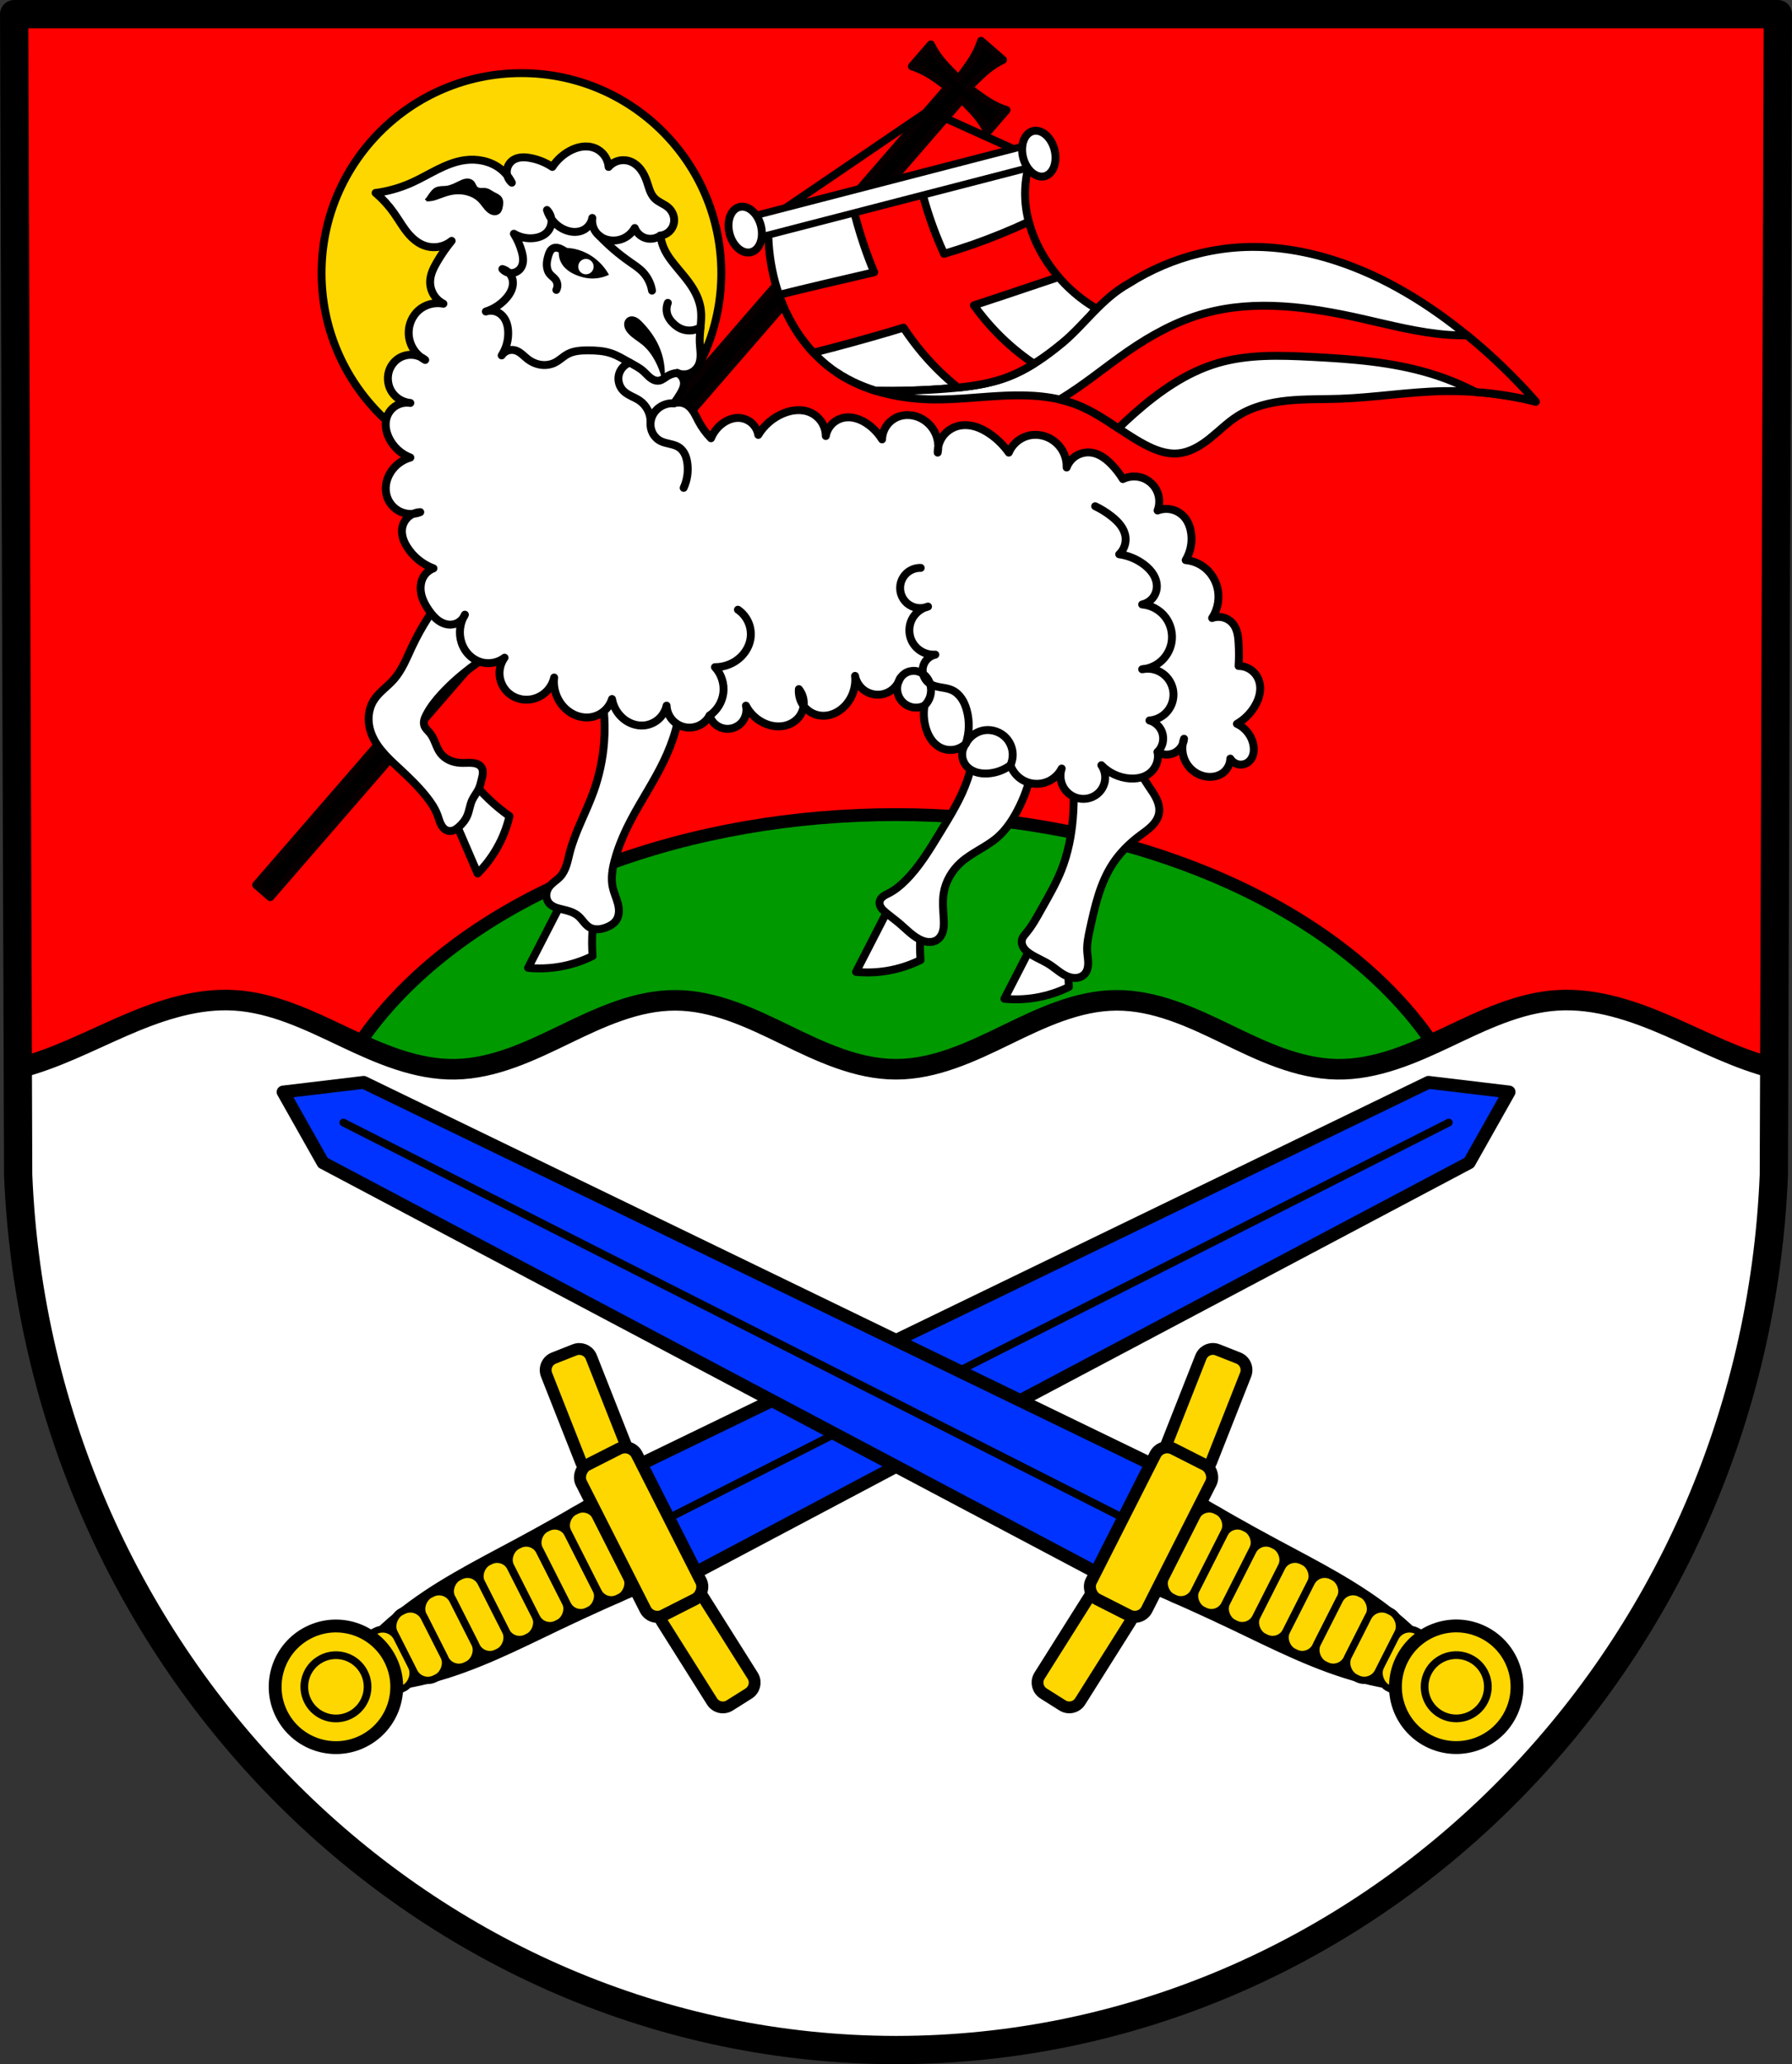
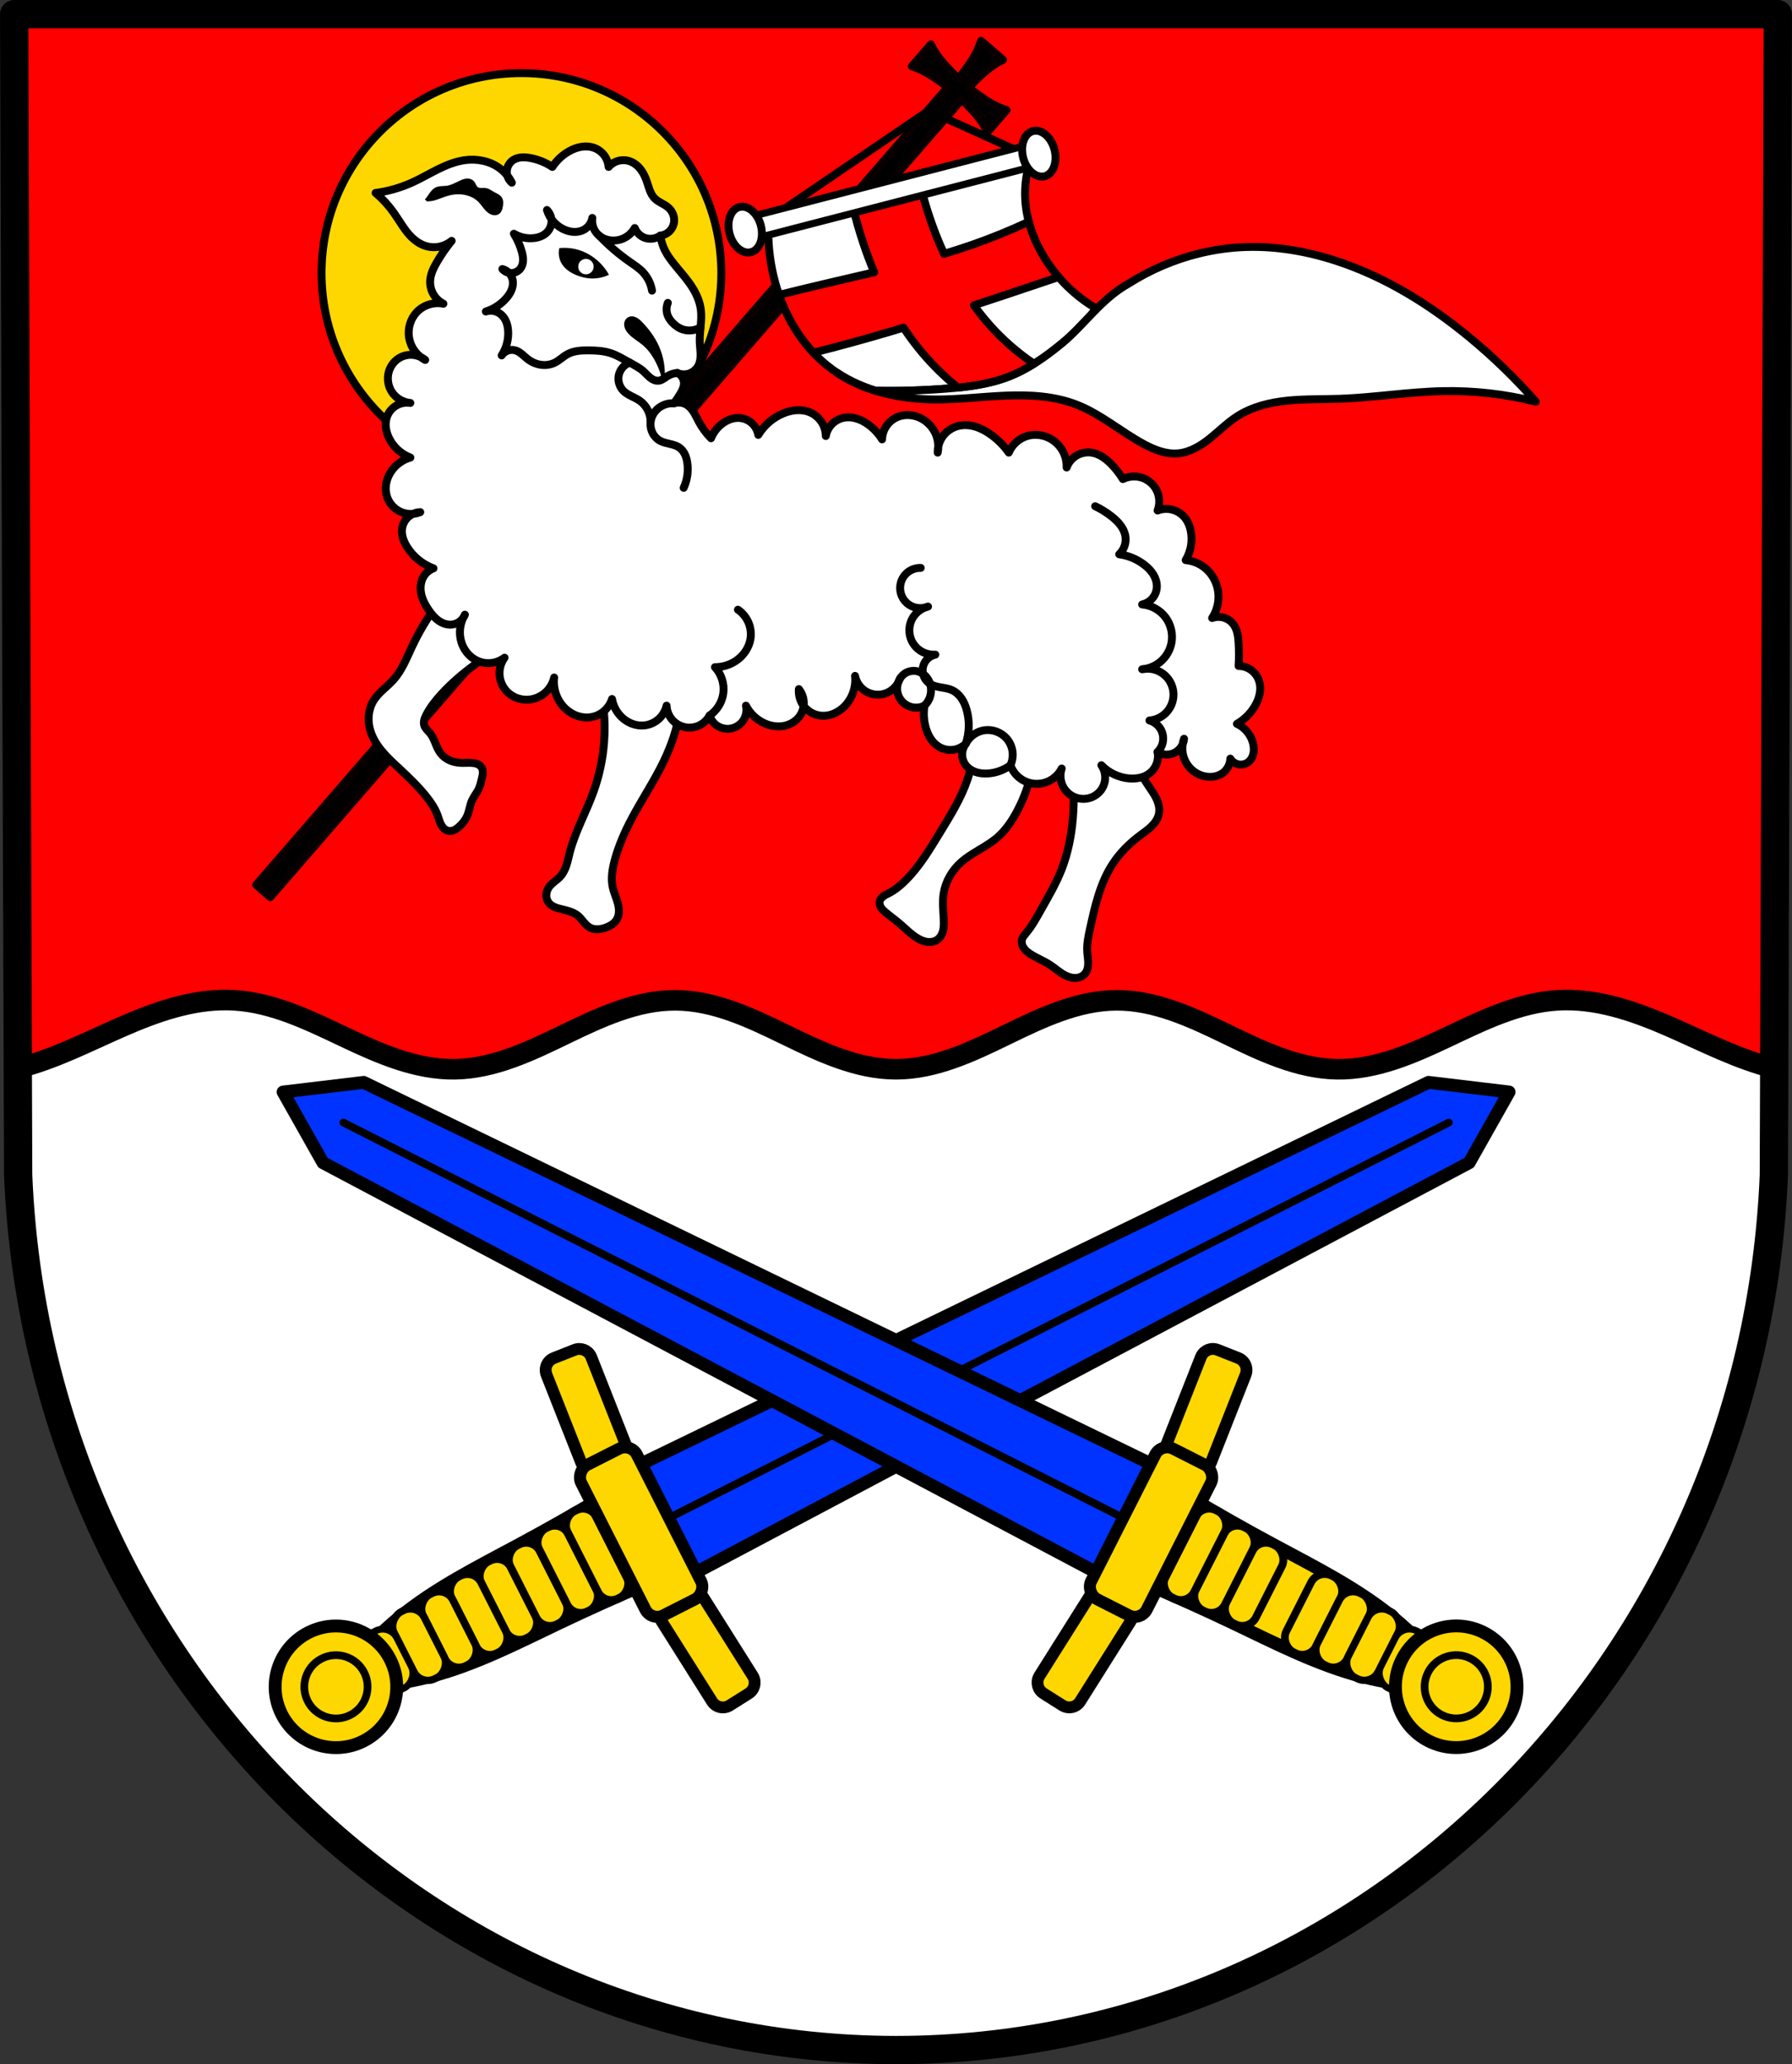
<svg xmlns="http://www.w3.org/2000/svg" xmlns:ns1="http://www.inkscape.org/namespaces/inkscape" xmlns:ns2="http://sodipodi.sourceforge.net/DTD/sodipodi-0.dtd" width="184.495mm" height="212.411mm" viewBox="0 0 184.495 212.411" version="1.1" id="svg13392" ns1:version="0.92.4 (5da689c313, 2019-01-14)" ns2:docname="DEU Gondenbrett COA.svg">
  <rect x="0" y="0" width="184.495" height="212.411" fill="#333333" stroke="none" />
  <defs id="defs13386">
    <ns1:path-effect effect="spiro" id="path-effect4934" is_visible="true" />
    <ns1:path-effect effect="spiro" id="path-effect4697" is_visible="true" />
    <ns1:path-effect effect="spiro" id="path-effect5425-9" is_visible="true" />
    <ns1:path-effect effect="spiro" id="path-effect5485-0" is_visible="true" />
    <ns1:path-effect effect="spiro" id="path-effect5465-9" is_visible="true" />
    <ns1:path-effect effect="spiro" id="path-effect5469-2" is_visible="true" />
    <ns1:path-effect effect="spiro" id="path-effect5473-1" is_visible="true" />
    <ns1:path-effect effect="spiro" id="path-effect5477-0" is_visible="true" />
    <ns1:path-effect effect="spiro" id="path-effect5617-0" is_visible="true" />
    <ns1:path-effect effect="spiro" id="path-effect5621-1" is_visible="true" />
    <ns1:path-effect effect="spiro" id="path-effect5625-6" is_visible="true" />
    <ns1:path-effect effect="spiro" id="path-effect5629-0" is_visible="true" />
    <ns1:path-effect effect="spiro" id="path-effect5633-6" is_visible="true" />
    <ns1:path-effect effect="spiro" id="path-effect5637-8" is_visible="true" />
    <ns1:path-effect effect="spiro" id="path-effect5641-4" is_visible="true" />
    <ns1:path-effect effect="spiro" id="path-effect4934-0" is_visible="true" />
  </defs>
  <ns2:namedview id="base" pagecolor="#ffffff" bordercolor="#666666" borderopacity="1.0" ns1:pageopacity="0.0" ns1:pageshadow="2" ns1:zoom="0.68259973" ns1:cx="348.65153" ns1:cy="401.40655" ns1:document-units="mm" ns1:current-layer="layer1" showgrid="false" ns1:window-width="1366" ns1:window-height="745" ns1:window-x="-8" ns1:window-y="-8" ns1:window-maximized="1" ns1:snap-nodes="false" fit-margin-top="0" fit-margin-left="0" fit-margin-right="0" fit-margin-bottom="0" ns1:snap-midpoints="true" ns1:snap-smooth-nodes="true" />
  <g ns1:label="Ebene 1" ns1:groupmode="layer" id="layer1" transform="translate(-9.24,-4.555)">
    <path style="fill:#ff0000;fill-opacity:1;fill-rule:evenodd;stroke:none;stroke-width:2.91;stroke-linecap:round;stroke-linejoin:round;stroke-miterlimit:4;stroke-dasharray:none;stroke-opacity:1" ns1:connector-curvature="0" d="M 192.28,6.011 191.865,125.451 c -2.021,50.242 -41.952,90.032 -90.377,90.06 C 53.106,215.449 13.16,175.644 11.111,125.451 L 10.696,6.011 h 90.79 z" id="path10563-0-6-5-2" ns2:nodetypes="ccccccc" />
-     <ellipse id="path4577" cx="101.488" cy="128.084" rx="60.488" ry="39.704" style="fill:#009900;fill-opacity:1;stroke:#000000;stroke-width:1.323;stroke-linecap:round;stroke-linejoin:round;stroke-miterlimit:4;stroke-dasharray:none;stroke-opacity:1" />
    <path style="fill:#ffffff;stroke:#000000;stroke-width:2.117;stroke-linecap:round;stroke-linejoin:round;stroke-miterlimit:4;stroke-dasharray:none;stroke-opacity:1" d="m 32.644,107.463 c -3.73,-0.048 -7.381,1.236 -10.815,2.736 -3.542,1.547 -7.011,3.353 -10.756,4.29 l 0.038,10.962 c 2.05,50.194 41.996,89.999 90.377,90.06 48.425,-0.028 88.356,-39.819 90.377,-90.06 l 0.038,-10.962 c -3.746,-0.937 -7.214,-2.742 -10.756,-4.29 -3.662,-1.6 -7.572,-2.954 -11.562,-2.708 -3.988,0.245 -7.686,2.06 -11.296,3.771 -3.611,1.712 -7.408,3.386 -11.403,3.322 -3.998,-0.065 -7.737,-1.862 -11.336,-3.605 -3.599,-1.743 -7.364,-3.504 -11.363,-3.488 -4,0.016 -7.75,1.808 -11.347,3.558 -3.596,1.75 -7.353,3.535 -11.352,3.535 -4,0 -7.756,-1.785 -11.352,-3.535 -3.596,-1.75 -7.348,-3.542 -11.347,-3.558 -3.999,-0.016 -7.764,1.746 -11.363,3.488 -3.599,1.743 -7.338,3.54 -11.336,3.605 -3.995,0.065 -7.792,-1.61 -11.403,-3.322 -3.611,-1.712 -7.308,-3.526 -11.296,-3.771 -0.249,-0.015 -0.498,-0.025 -0.747,-0.028 z" id="path4695" ns1:connector-curvature="0" />
    <path style="fill:none;fill-rule:evenodd;stroke:#000000;stroke-width:2.91;stroke-linecap:round;stroke-linejoin:round;stroke-miterlimit:4;stroke-dasharray:none;stroke-opacity:1" ns1:connector-curvature="0" d="M 192.28,6.011 191.865,125.451 c -2.021,50.242 -41.952,90.032 -90.377,90.06 C 53.106,215.449 13.16,175.644 11.111,125.451 L 10.696,6.011 h 90.79 z" id="path10563-0-6-5" ns2:nodetypes="ccccccc" />
    <circle style="fill:#ffd700;fill-opacity:1;stroke:#000000;stroke-width:0.814;stroke-linecap:round;stroke-linejoin:round;stroke-miterlimit:4;stroke-dasharray:none;stroke-opacity:1" id="path5379-0" cx="62.924" cy="32.656" r="20.576" />
    <path style="fill:#000000;stroke:#080000;stroke-width:0.814;stroke-linecap:round;stroke-linejoin:round;stroke-miterlimit:4;stroke-dasharray:none;stroke-opacity:1" d="m 110.247,8.757 c -0.171,0.528 -0.396,1.044 -0.672,1.535 -0.291,0.518 -0.636,1.007 -0.988,1.49 -0.217,0.298 -0.438,0.593 -0.66,0.888 -0.262,-0.26 -0.522,-0.521 -0.779,-0.785 -0.416,-0.428 -0.827,-0.864 -1.189,-1.336 -0.343,-0.447 -0.639,-0.926 -0.883,-1.424 l -0.978,1.128 -0.978,1.128 c 0.528,0.171 1.044,0.396 1.535,0.672 0.518,0.291 1.008,0.637 1.49,0.988 0.223,0.163 0.444,0.329 0.664,0.495 l -71.196,82.082 1.45,1.257 71.196,-82.082 c 0.196,0.195 0.392,0.39 0.584,0.588 0.416,0.428 0.827,0.863 1.189,1.335 0.343,0.447 0.639,0.926 0.882,1.424 l 0.978,-1.128 0.978,-1.128 c -0.528,-0.171 -1.043,-0.397 -1.535,-0.673 -0.518,-0.291 -1.007,-0.636 -1.49,-0.988 -0.298,-0.217 -0.593,-0.438 -0.887,-0.66 0.26,-0.262 0.521,-0.523 0.785,-0.78 0.428,-0.416 0.863,-0.827 1.335,-1.189 0.447,-0.343 0.926,-0.639 1.424,-0.882 l -1.128,-0.978 z" id="rect4822-7" ns1:connector-curvature="0" ns1:transform-center-x="36.637839" ns1:transform-center-y="42.189833" />
    <path style="fill:none;stroke:#000000;stroke-width:0.814;stroke-linecap:round;stroke-linejoin:miter;stroke-miterlimit:4;stroke-dasharray:none;stroke-opacity:1" d="M 87.024,28.066 105.966,15.183" id="path4895-7" ns1:connector-curvature="0" ns2:nodetypes="cc" />
    <path style="fill:none;stroke:#000000;stroke-width:0.814;stroke-linecap:round;stroke-linejoin:miter;stroke-miterlimit:4;stroke-dasharray:none;stroke-opacity:1" d="m 114.498,20.302 -8.873,-4.01" id="path4897-7" ns1:connector-curvature="0" />
-     <path ns1:connector-curvature="0" style="fill:#ffffff;stroke:#000000;stroke-width:0.814;stroke-linecap:round;stroke-linejoin:round;stroke-miterlimit:4;stroke-dasharray:none;stroke-opacity:1" d="m 57.616,84.609 -2.754,1.604 c 0.609,1.409 1.217,2.818 1.825,4.227 0.575,1.333 1.15,2.667 1.725,4.001 0.759,-0.76 1.418,-1.619 1.955,-2.549 0.603,-1.045 1.051,-2.179 1.326,-3.353 -0.755,-0.532 -1.469,-1.121 -2.137,-1.759 -0.702,-0.672 -1.352,-1.398 -1.941,-2.171 z m 10.087,11.57 c -0.701,1.365 -1.402,2.731 -2.103,4.096 -0.664,1.292 -1.328,2.583 -1.992,3.874 1.069,0.103 2.151,0.066 3.21,-0.111 1.19,-0.198 2.35,-0.573 3.431,-1.107 -0.069,-0.921 -0.069,-1.847 0,-2.767 0.072,-0.969 0.22,-1.933 0.443,-2.879 z m 33.763,0.415 c -0.701,1.365 -1.402,2.731 -2.103,4.096 -0.664,1.292 -1.328,2.583 -1.992,3.874 1.069,0.103 2.151,0.066 3.21,-0.111 1.19,-0.198 2.35,-0.573 3.431,-1.107 -0.069,-0.921 -0.069,-1.847 0,-2.767 0.072,-0.969 0.22,-1.932 0.443,-2.878 z m 15.276,2.767 c -0.701,1.365 -1.402,2.731 -2.103,4.096 -0.664,1.292 -1.328,2.583 -1.992,3.875 1.069,0.103 2.151,0.065 3.21,-0.111 1.19,-0.198 2.351,-0.573 3.432,-1.107 -0.069,-0.921 -0.069,-1.847 0,-2.767 0.072,-0.969 0.22,-1.932 0.443,-2.878 z" id="path4953-3" />
    <path ns1:connector-curvature="0" style="fill:#ffffff;stroke:#000000;stroke-width:0.814;stroke-linecap:round;stroke-linejoin:round;stroke-miterlimit:4;stroke-dasharray:none;stroke-opacity:1" d="m 55.383,65.328 c -1.499,1.758 -2.761,3.718 -3.742,5.811 -0.545,1.162 -1.018,2.389 -1.871,3.348 -0.665,0.748 -1.544,1.313 -2.068,2.167 -0.274,0.446 -0.438,0.957 -0.493,1.478 -0.048,0.461 -0.011,0.929 0.099,1.379 0.206,0.845 0.665,1.612 1.217,2.284 0.552,0.672 1.198,1.26 1.836,1.852 0.971,0.901 1.93,1.822 2.758,2.856 0.481,0.601 0.92,1.246 1.182,1.97 0.114,0.314 0.194,0.643 0.35,0.938 0.078,0.148 0.176,0.287 0.299,0.4 0.123,0.113 0.272,0.2 0.434,0.238 0.129,0.03 0.265,0.028 0.394,0 0.261,-0.057 0.488,-0.218 0.69,-0.394 0.374,-0.327 0.694,-0.724 0.886,-1.182 0.213,-0.508 0.262,-1.075 0.493,-1.576 0.191,-0.414 0.5,-0.767 0.69,-1.182 0.142,-0.312 0.213,-0.651 0.296,-0.985 0.048,-0.196 0.101,-0.393 0.115,-0.595 0.014,-0.202 -0.013,-0.412 -0.115,-0.587 -0.105,-0.178 -0.282,-0.307 -0.475,-0.382 -0.193,-0.075 -0.402,-0.101 -0.609,-0.11 -0.361,-0.016 -0.722,0.018 -1.083,0 -0.394,-0.02 -0.786,-0.104 -1.145,-0.266 -0.359,-0.163 -0.683,-0.406 -0.923,-0.719 -0.238,-0.31 -0.386,-0.677 -0.534,-1.039 -0.148,-0.361 -0.303,-0.727 -0.55,-1.03 -0.105,-0.128 -0.224,-0.243 -0.333,-0.368 -0.108,-0.125 -0.207,-0.263 -0.258,-0.42 -0.059,-0.179 -0.052,-0.375 -0.009,-0.558 0.043,-0.184 0.121,-0.357 0.207,-0.525 0.405,-0.799 0.97,-1.507 1.576,-2.167 1.009,-1.097 2.145,-2.075 3.348,-2.955 1.333,-0.975 2.752,-1.833 4.235,-2.561 z m 15.463,9.159 c 0.548,2.082 0.748,4.255 0.591,6.402 -0.128,1.746 -0.492,3.474 -1.084,5.121 -0.763,2.125 -1.903,4.116 -2.462,6.303 -0.111,0.433 -0.198,0.874 -0.339,1.298 -0.141,0.424 -0.341,0.837 -0.646,1.164 -0.334,0.358 -0.781,0.6 -1.083,0.985 -0.185,0.237 -0.309,0.524 -0.334,0.824 -0.024,0.3 0.055,0.61 0.235,0.85 0.158,0.21 0.384,0.36 0.625,0.464 0.241,0.104 0.498,0.165 0.754,0.226 0.593,0.141 1.211,0.294 1.674,0.69 0.213,0.182 0.383,0.407 0.563,0.622 0.18,0.215 0.374,0.424 0.619,0.56 0.252,0.14 0.546,0.194 0.834,0.183 0.288,-0.011 0.571,-0.083 0.841,-0.183 0.426,-0.159 0.841,-0.403 1.083,-0.788 0.154,-0.246 0.229,-0.537 0.242,-0.827 0.013,-0.29 -0.034,-0.581 -0.108,-0.862 -0.148,-0.562 -0.404,-1.092 -0.527,-1.66 -0.197,-0.909 -0.043,-1.859 0.196,-2.758 0.402,-1.512 1.039,-2.952 1.773,-4.333 1.042,-1.96 2.282,-3.813 3.25,-5.811 0.522,-1.077 0.963,-2.195 1.281,-3.349 0.458,-1.663 0.658,-3.398 0.591,-5.122 z m 38.312,2.659 c 0.631,2.486 0.527,5.154 -0.296,7.584 -0.665,1.965 -1.775,3.744 -2.856,5.515 -1.056,1.731 -2.109,3.494 -3.546,4.924 -0.5,0.498 -1.048,0.955 -1.674,1.281 -0.204,0.106 -0.416,0.198 -0.601,0.335 -0.092,0.068 -0.177,0.147 -0.245,0.24 -0.068,0.093 -0.118,0.199 -0.139,0.311 -0.039,0.212 0.03,0.434 0.147,0.615 0.117,0.181 0.279,0.329 0.444,0.469 0.481,0.408 0.997,0.773 1.477,1.182 0.642,0.546 1.229,1.176 1.97,1.576 0.289,0.156 0.602,0.275 0.928,0.307 0.327,0.032 0.668,-0.029 0.943,-0.209 0.332,-0.218 0.538,-0.592 0.63,-0.979 0.092,-0.387 0.08,-0.79 0.059,-1.187 -0.047,-0.887 -0.143,-1.782 0,-2.659 0.198,-1.213 0.859,-2.331 1.773,-3.152 1.127,-1.011 2.596,-1.572 3.742,-2.561 0.875,-0.755 1.53,-1.735 2.068,-2.758 0.621,-1.18 1.103,-2.437 1.379,-3.742 0.328,-1.551 0.361,-3.164 0.099,-4.727 z m 16.054,3.546 -5.712,2.265 c 0.293,1.92 0.359,3.875 0.196,5.811 -0.153,1.816 -0.509,3.625 -1.182,5.319 -0.559,1.407 -1.327,2.718 -2.068,4.038 -0.478,0.851 -0.949,1.714 -1.576,2.462 -0.153,0.183 -0.319,0.365 -0.394,0.591 -0.051,0.154 -0.057,0.322 -0.025,0.482 0.032,0.16 0.1,0.311 0.19,0.446 0.181,0.271 0.446,0.473 0.721,0.647 0.634,0.4 1.342,0.673 1.97,1.083 0.341,0.223 0.656,0.485 0.988,0.721 0.332,0.236 0.688,0.45 1.081,0.559 0.254,0.071 0.522,0.097 0.782,0.053 0.26,-0.044 0.51,-0.161 0.695,-0.348 0.144,-0.146 0.246,-0.332 0.308,-0.528 0.062,-0.196 0.086,-0.403 0.088,-0.608 0.004,-0.411 -0.077,-0.818 -0.101,-1.228 -0.046,-0.795 0.125,-1.585 0.296,-2.364 0.509,-2.327 1.047,-4.712 2.364,-6.697 0.735,-1.108 1.694,-2.058 2.757,-2.856 0.41,-0.308 0.839,-0.597 1.205,-0.957 0.366,-0.36 0.67,-0.804 0.765,-1.309 0.097,-0.514 -0.034,-1.049 -0.257,-1.523 -0.223,-0.474 -0.535,-0.898 -0.826,-1.333 -0.977,-1.456 -1.743,-3.054 -2.265,-4.727 z" id="path5052-8" />
    <path ns1:connector-curvature="0" style="fill:#ffffff;stroke:#000000;stroke-width:0.814;stroke-linecap:round;stroke-linejoin:round;stroke-miterlimit:4;stroke-dasharray:none;stroke-opacity:1" d="m 88.344,27.626 c -0.054,1.774 0.123,3.556 0.525,5.285 0.879,3.777 2.916,7.363 6.047,9.651 1.353,0.989 2.87,1.707 4.469,2.204 2.443,0.043 4.888,-0.03 7.324,-0.222 2.152,-0.17 4.324,-0.438 6.339,-1.213 2.057,-0.791 3.881,-2.085 5.579,-3.489 1.277,-1.056 2.506,-2.195 3.452,-3.555 -2.118,-1.25 -3.932,-3.012 -5.242,-5.093 -1.156,-1.836 -1.925,-3.94 -2.046,-6.107 -0.083,-1.481 0.138,-2.978 0.645,-4.372 z" id="path5163-1-2" />
    <path style="fill:#ffffff;stroke:#000000;stroke-width:0.814;stroke-linecap:round;stroke-linejoin:round;stroke-miterlimit:4;stroke-dasharray:none;stroke-opacity:1" d="m 132.733,30.63 c -2.578,0.628 -5.054,1.685 -7.296,3.107 -2.798,1.555 -4.567,4.241 -6.811,6.106 -1.698,1.404 -3.523,2.698 -5.579,3.489 -2.015,0.775 -4.186,1.043 -6.339,1.213 -2.436,0.192 -4.881,0.264 -7.324,0.222 1.917,0.595 3.949,0.87 5.958,0.894 2.491,0.03 4.973,-0.297 7.462,-0.397 2.489,-0.1 5.04,0.04 7.356,0.959 2.462,0.977 4.504,2.77 6.835,4.027 1.086,0.586 2.29,1.064 3.519,0.959 1.216,-0.103 2.314,-0.766 3.268,-1.526 0.954,-0.761 1.818,-1.639 2.846,-2.297 1.525,-0.976 3.336,-1.418 5.137,-1.603 1.801,-0.185 3.617,-0.129 5.426,-0.193 3.554,-0.127 7.082,-0.718 10.637,-0.787 3.207,-0.062 6.422,0.304 9.533,1.087 -2.104,-2.391 -4.399,-4.613 -6.856,-6.639 -4.089,-3.37 -8.675,-6.214 -13.713,-7.856 -3.009,-0.981 -6.176,-1.527 -9.339,-1.418 -1.592,0.055 -3.175,0.278 -4.722,0.655 z M 99.384,44.766 c -0.19,-0.059 -0.378,-0.122 -0.565,-0.187 0.187,0.065 0.376,0.128 0.565,0.187 z M 95.447,42.931 c 0.092,0.061 0.187,0.118 0.28,0.176 -0.094,-0.059 -0.188,-0.116 -0.28,-0.176 z m 0.554,0.347 c 0.104,0.062 0.211,0.121 0.317,0.18 -0.106,-0.059 -0.212,-0.118 -0.317,-0.18 z m 0.56,0.315 c 0.121,0.065 0.243,0.126 0.365,0.188 -0.122,-0.061 -0.245,-0.123 -0.365,-0.188 z m 0.566,0.287 c 0.133,0.064 0.266,0.126 0.4,0.186 -0.134,-0.06 -0.268,-0.122 -0.4,-0.186 z m 0.575,0.263 c 0.146,0.063 0.293,0.125 0.441,0.184 -0.148,-0.059 -0.295,-0.12 -0.441,-0.184 z m 0.567,0.233 c 0.167,0.065 0.335,0.128 0.504,0.187 -0.169,-0.059 -0.337,-0.122 -0.504,-0.187 z" id="path5163-3" ns1:connector-curvature="0" ns2:nodetypes="sccscccsscccccssccccsccccccccccccccccccccc" />
    <path ns1:connector-curvature="0" style="fill:#ff0000;fill-opacity:1;stroke:#000000;stroke-width:0.814;stroke-linecap:round;stroke-linejoin:round;stroke-miterlimit:4;stroke-dasharray:none;stroke-opacity:1" d="m 96.946,25.432 c 0.348,1.487 0.767,2.957 1.259,4.402 0.314,0.923 0.661,1.838 1.039,2.738 -1.763,0.418 -3.53,0.821 -5.293,1.234 -1.504,0.353 -3.005,0.718 -4.504,1.089 0.772,2.204 1.958,4.266 3.542,5.952 2.669,-0.674 5.324,-1.401 7.963,-2.181 0.437,-0.129 0.871,-0.265 1.307,-0.396 0.601,0.906 1.25,1.779 1.952,2.611 1.098,1.299 2.321,2.492 3.646,3.558 1.77,-0.179 3.533,-0.471 5.189,-1.108 0.927,-0.357 1.805,-0.819 2.648,-1.344 -1.404,-0.946 -2.709,-2.038 -3.885,-3.255 -0.834,-0.863 -1.6,-1.787 -2.303,-2.756 1.201,-0.395 2.4,-0.792 3.599,-1.192 1.707,-0.57 3.412,-1.143 5.117,-1.719 -0.508,-0.587 -0.972,-1.213 -1.386,-1.87 -0.744,-1.182 -1.326,-2.475 -1.68,-3.823 -1.882,0.879 -3.808,1.664 -5.768,2.351 -0.977,0.342 -1.962,0.654 -2.952,0.953 -0.291,-0.634 -0.565,-1.275 -0.819,-1.923 -0.655,-1.667 -1.195,-3.379 -1.619,-5.119 z" id="path5206-1" />
-     <path ns1:connector-curvature="0" style="fill:#ff0000;fill-opacity:1;stroke:#000000;stroke-width:0.814;stroke-linecap:round;stroke-linejoin:round;stroke-miterlimit:4;stroke-dasharray:none;stroke-opacity:1" d="m 133.268,36.798 c -2.838,0.79 -5.463,2.219 -7.888,3.892 -2.365,1.631 -4.569,3.501 -7.035,4.972 0.617,0.142 1.224,0.326 1.816,0.561 1.508,0.598 2.86,1.502 4.216,2.402 0.537,-0.518 1.082,-1.028 1.642,-1.521 2.525,-2.226 5.345,-4.229 8.574,-5.181 3.109,-0.916 6.417,-0.809 9.655,-0.643 4.148,0.213 8.334,0.516 12.306,1.729 1.594,0.487 3.142,1.123 4.623,1.888 2.086,0.153 4.158,0.483 6.187,0.993 -2.104,-2.391 -4.399,-4.613 -6.856,-6.639 -0.074,-0.061 -0.15,-0.12 -0.224,-0.181 -0.631,0.005 -1.262,-0.013 -1.891,-0.057 -3.032,-0.215 -5.99,-1.001 -8.955,-1.668 -5.317,-1.196 -10.919,-2.006 -16.169,-0.545 z" id="path5235-7" />
    <rect style="fill:#ffffff;stroke:#000000;stroke-width:0.735;stroke-linecap:round;stroke-linejoin:round;stroke-miterlimit:4;stroke-dasharray:none;stroke-opacity:1" id="rect5121-6-0" width="30.815" height="2.28" x="76.376" y="47.662" ry="0.701" rx="0.624" ns1:transform-center-x="-14.667566" ns1:transform-center-y="0.44623301" transform="rotate(-14.496)" />
    <path style="fill:#ffffff;stroke:#000000;stroke-width:0.814;stroke-linecap:round;stroke-linejoin:round;stroke-miterlimit:4;stroke-dasharray:none;stroke-opacity:1" d="m 85.362,25.859 a 2.399,1.663 75.504 0 0 -1.01,2.739 2.399,1.663 75.504 0 0 2.211,1.906 2.399,1.663 75.504 0 0 1.01,-2.739 2.399,1.663 75.504 0 0 -2.211,-1.906 z m 30.228,-7.815 a 2.399,1.663 75.504 0 0 -1.01,2.739 2.399,1.663 75.504 0 0 2.211,1.906 2.399,1.663 75.504 0 0 1.01,-2.739 2.399,1.663 75.504 0 0 -2.211,-1.906 z" id="path5141-6" ns1:connector-curvature="0" />
    <path transform="matrix(1.025,0,0,1.025,196.789,-5.984)" style="fill:#ffffff;stroke:#000000;stroke-width:0.794;stroke-linecap:round;stroke-linejoin:round;stroke-miterlimit:4;stroke-dasharray:none;stroke-opacity:1" d="m -145.248,29.647 c 0.688,0.585 1.304,1.256 1.827,1.993 0.597,0.841 1.082,1.776 1.827,2.491 0.38,0.365 0.828,0.667 1.328,0.83 0.447,0.146 0.93,0.177 1.392,0.091 0.462,-0.087 0.901,-0.291 1.265,-0.589 -0.556,0.677 -1.057,1.4 -1.494,2.159 -0.327,0.566 -0.625,1.174 -0.664,1.827 -0.029,0.471 0.083,0.95 0.318,1.36 0.234,0.41 0.59,0.75 1.011,0.964 -0.873,-0.179 -1.823,0.075 -2.491,0.664 -0.652,0.576 -1.02,1.454 -0.996,2.325 0.015,0.547 0.179,1.09 0.469,1.554 0.29,0.464 0.706,0.849 1.192,1.103 -0.366,-0.301 -0.828,-0.483 -1.302,-0.513 -0.473,-0.03 -0.955,0.094 -1.355,0.347 -0.478,0.302 -0.835,0.786 -0.996,1.328 -0.208,0.699 -0.084,1.49 0.328,2.092 0.412,0.602 1.104,1.004 1.831,1.063 -0.476,-0.079 -0.979,0.011 -1.399,0.251 -0.419,0.24 -0.752,0.627 -0.926,1.078 -0.134,0.346 -0.174,0.725 -0.138,1.094 0.036,0.369 0.146,0.729 0.305,1.065 0.428,0.908 1.219,1.638 2.159,1.993 -0.818,0.229 -1.544,0.773 -1.993,1.494 -0.229,0.368 -0.388,0.781 -0.45,1.209 -0.062,0.429 -0.026,0.873 0.117,1.281 0.225,0.64 0.721,1.18 1.34,1.459 0.619,0.279 1.352,0.292 1.981,0.036 -0.447,0.016 -0.886,0.196 -1.217,0.496 -0.331,0.301 -0.551,0.721 -0.61,1.164 -0.042,0.319 -0.003,0.646 0.09,0.954 0.093,0.308 0.238,0.599 0.408,0.872 0.614,0.987 1.565,1.76 2.657,2.159 -0.413,0.153 -0.771,0.452 -0.996,0.83 -0.31,0.521 -0.36,1.169 -0.23,1.762 0.13,0.592 0.428,1.136 0.775,1.633 0.269,0.385 0.574,0.752 0.957,1.023 0.383,0.271 0.853,0.441 1.32,0.398 0.29,-0.027 0.572,-0.135 0.805,-0.31 0.233,-0.175 0.416,-0.415 0.523,-0.686 -0.519,0.83 -0.644,1.895 -0.332,2.823 0.163,0.486 0.442,0.934 0.815,1.285 0.373,0.351 0.842,0.603 1.343,0.707 0.746,0.155 1.556,-0.032 2.159,-0.498 -0.353,0.484 -0.534,1.091 -0.504,1.69 0.03,0.599 0.271,1.184 0.67,1.631 0.324,0.363 0.75,0.633 1.215,0.776 0.465,0.144 0.967,0.161 1.442,0.054 0.524,-0.118 1.012,-0.387 1.392,-0.767 0.38,-0.38 0.649,-0.868 0.767,-1.392 -0.146,1.156 0.302,2.37 1.162,3.155 0.334,0.305 0.727,0.547 1.154,0.695 0.427,0.148 0.889,0.2 1.337,0.136 0.492,-0.07 0.963,-0.282 1.342,-0.603 0.379,-0.321 0.666,-0.75 0.817,-1.224 0.13,0.775 0.552,1.498 1.162,1.993 0.557,0.451 1.277,0.713 1.993,0.664 0.546,-0.037 1.078,-0.255 1.493,-0.611 0.415,-0.356 0.712,-0.848 0.832,-1.382 0.02,0.507 0.214,1.006 0.542,1.394 0.328,0.388 0.788,0.661 1.285,0.765 0.481,0.1 0.994,0.04 1.439,-0.167 0.445,-0.208 0.82,-0.562 1.052,-0.995 0.111,0.359 0.332,0.684 0.626,0.919 0.294,0.235 0.659,0.38 1.034,0.409 0.592,0.047 1.201,-0.205 1.587,-0.656 0.387,-0.451 0.542,-1.091 0.405,-1.669 0.417,0.821 1.139,1.482 1.993,1.827 0.561,0.226 1.182,0.318 1.779,0.215 0.596,-0.103 1.163,-0.408 1.543,-0.879 0.319,-0.396 0.497,-0.903 0.497,-1.411 0,-0.509 -0.179,-1.015 -0.497,-1.411 -0.054,0.628 0.145,1.275 0.542,1.765 0.398,0.49 0.99,0.816 1.616,0.892 0.461,0.056 0.934,-0.021 1.362,-0.2 0.428,-0.179 0.811,-0.458 1.129,-0.796 0.743,-0.789 1.117,-1.912 0.996,-2.989 0.118,0.615 0.496,1.176 1.022,1.516 0.526,0.34 1.192,0.455 1.801,0.311 0.378,-0.089 0.733,-0.275 1.021,-0.535 0.289,-0.26 0.511,-0.593 0.639,-0.959 -0.211,0.365 -0.295,0.802 -0.235,1.22 0.06,0.418 0.263,0.813 0.567,1.105 0.28,0.268 0.644,0.448 1.027,0.507 0.383,0.059 0.784,-0.003 1.132,-0.174 -0.126,0.774 -0.069,1.577 0.166,2.325 0.115,0.368 0.274,0.724 0.493,1.041 0.219,0.317 0.501,0.594 0.835,0.786 0.415,0.238 0.909,0.336 1.384,0.277 0.475,-0.059 0.929,-0.277 1.273,-0.609 -0.236,0.307 -0.367,0.692 -0.367,1.079 0,0.387 0.131,0.773 0.367,1.079 0.244,0.318 0.594,0.546 0.973,0.678 0.379,0.132 0.785,0.171 1.186,0.152 0.834,-0.04 1.654,-0.333 2.325,-0.83 0.165,0.466 0.455,0.886 0.832,1.205 0.377,0.319 0.84,0.536 1.326,0.621 0.588,0.103 1.208,0.013 1.741,-0.254 0.534,-0.267 0.978,-0.709 1.248,-1.241 -0.207,0.608 -0.145,1.302 0.167,1.863 0.312,0.561 0.868,0.981 1.494,1.126 0.385,0.089 0.793,0.078 1.171,-0.037 0.378,-0.115 0.724,-0.333 0.988,-0.627 0.32,-0.356 0.516,-0.822 0.545,-1.3 0.03,-0.478 -0.106,-0.964 -0.379,-1.357 0.737,0.766 1.762,1.249 2.823,1.328 0.698,0.052 1.434,-0.077 1.993,-0.498 0.324,-0.244 0.578,-0.581 0.724,-0.96 0.146,-0.379 0.183,-0.799 0.106,-1.198 0.44,0.274 1.005,0.337 1.494,0.166 0.315,-0.11 0.597,-0.312 0.802,-0.576 0.205,-0.263 0.332,-0.587 0.361,-0.919 -0.195,0.544 -0.221,1.147 -0.074,1.706 0.147,0.559 0.467,1.071 0.904,1.449 0.544,0.47 1.276,0.726 1.993,0.664 0.352,-0.031 0.701,-0.137 0.996,-0.332 0.495,-0.326 0.815,-0.902 0.83,-1.494 0.178,0.302 0.492,0.521 0.837,0.584 0.345,0.063 0.716,-0.032 0.989,-0.252 0.236,-0.19 0.395,-0.466 0.472,-0.759 0.077,-0.293 0.075,-0.603 0.026,-0.902 -0.155,-0.933 -0.799,-1.77 -1.661,-2.159 0.755,-0.435 1.392,-1.072 1.827,-1.827 0.231,-0.401 0.407,-0.837 0.478,-1.294 0.071,-0.457 0.033,-0.936 -0.145,-1.362 -0.163,-0.39 -0.444,-0.73 -0.796,-0.965 -0.352,-0.235 -0.774,-0.363 -1.197,-0.364 0.048,-0.774 0.048,-1.551 0,-2.325 -0.02,-0.319 -0.048,-0.639 -0.12,-0.951 -0.072,-0.312 -0.191,-0.616 -0.378,-0.875 -0.236,-0.328 -0.582,-0.575 -0.968,-0.694 -0.386,-0.119 -0.811,-0.108 -1.191,0.03 0.607,-0.915 0.794,-2.097 0.498,-3.155 -0.197,-0.705 -0.603,-1.353 -1.162,-1.827 -0.558,-0.473 -1.264,-0.767 -1.993,-0.83 0.535,-0.885 0.718,-1.978 0.498,-2.989 -0.09,-0.415 -0.247,-0.82 -0.498,-1.162 -0.311,-0.425 -0.765,-0.744 -1.271,-0.893 -0.506,-0.149 -1.06,-0.126 -1.552,0.063 0.27,-0.696 0.207,-1.513 -0.166,-2.159 -0.324,-0.56 -0.872,-0.985 -1.494,-1.162 -0.601,-0.171 -1.266,-0.111 -1.827,0.166 -0.328,-0.541 -0.719,-1.044 -1.162,-1.494 -0.275,-0.279 -0.571,-0.539 -0.903,-0.747 -0.332,-0.207 -0.702,-0.361 -1.09,-0.416 -0.518,-0.073 -1.061,0.037 -1.51,0.306 -0.449,0.269 -0.801,0.696 -0.981,1.188 0.022,-0.618 -0.141,-1.242 -0.463,-1.769 -0.323,-0.528 -0.803,-0.958 -1.363,-1.22 -0.669,-0.313 -1.453,-0.381 -2.159,-0.166 -0.813,0.248 -1.503,0.874 -1.827,1.661 -0.5,-0.706 -1.12,-1.327 -1.827,-1.827 -0.481,-0.341 -1.007,-0.627 -1.574,-0.79 -0.567,-0.163 -1.178,-0.197 -1.747,-0.04 -0.574,0.158 -1.093,0.511 -1.451,0.988 -0.357,0.477 -0.551,1.074 -0.542,1.669 0.133,-0.684 0.033,-1.412 -0.279,-2.035 -0.313,-0.623 -0.837,-1.138 -1.465,-1.44 -0.7,-0.336 -1.54,-0.401 -2.261,-0.113 -0.452,0.181 -0.849,0.496 -1.128,0.894 -0.279,0.399 -0.439,0.88 -0.454,1.366 -0.353,-0.57 -0.816,-1.072 -1.356,-1.469 -0.373,-0.274 -0.785,-0.5 -1.229,-0.629 -0.444,-0.129 -0.922,-0.159 -1.371,-0.049 -0.424,0.104 -0.817,0.334 -1.116,0.653 -0.299,0.319 -0.503,0.726 -0.579,1.156 -0.004,-0.503 -0.159,-1.004 -0.438,-1.423 -0.279,-0.419 -0.682,-0.753 -1.145,-0.951 -0.428,-0.183 -0.901,-0.248 -1.365,-0.218 -0.464,0.03 -0.919,0.152 -1.348,0.331 -1.028,0.429 -1.912,1.193 -2.487,2.148 -0.075,-0.437 -0.296,-0.848 -0.62,-1.151 -0.324,-0.303 -0.748,-0.498 -1.189,-0.544 -0.643,-0.068 -1.292,0.176 -1.809,0.565 -0.5,0.376 -0.895,0.89 -1.13,1.469 -0.491,-0.504 -0.911,-1.076 -1.243,-1.696 -0.168,-0.313 -0.315,-0.639 -0.505,-0.94 -0.19,-0.301 -0.429,-0.58 -0.739,-0.755 -0.373,-0.211 -0.838,-0.254 -1.243,-0.113 0.248,-0.323 0.475,-0.664 0.678,-1.017 0.18,-0.314 0.346,-0.655 0.339,-1.017 -0.004,-0.215 -0.071,-0.429 -0.19,-0.608 -0.119,-0.179 -0.291,-0.323 -0.488,-0.409 0.386,0.172 0.839,0.187 1.235,0.041 0.396,-0.146 0.731,-0.451 0.913,-0.832 0.165,-0.345 0.204,-0.736 0.194,-1.118 -0.01,-0.382 -0.066,-0.761 -0.081,-1.143 -0.044,-1.094 0.245,-2.191 0.113,-3.278 -0.093,-0.763 -0.392,-1.491 -0.791,-2.148 -0.544,-0.896 -1.268,-1.667 -1.922,-2.487 -0.339,-0.426 -0.663,-0.869 -0.904,-1.356 -0.229,-0.461 -0.382,-0.96 -0.452,-1.469 0.326,-0.036 0.64,-0.178 0.882,-0.4 0.242,-0.222 0.411,-0.522 0.475,-0.844 0.057,-0.288 0.031,-0.591 -0.07,-0.866 -0.1,-0.276 -0.274,-0.523 -0.496,-0.716 -0.206,-0.179 -0.448,-0.309 -0.686,-0.441 -0.238,-0.132 -0.477,-0.271 -0.67,-0.463 -0.224,-0.222 -0.376,-0.506 -0.492,-0.799 -0.116,-0.293 -0.197,-0.598 -0.299,-0.896 -0.148,-0.432 -0.342,-0.853 -0.62,-1.216 -0.278,-0.363 -0.645,-0.665 -1.076,-0.819 -0.37,-0.132 -0.781,-0.15 -1.161,-0.05 -0.38,0.1 -0.729,0.318 -0.986,0.615 -0.033,-0.425 -0.192,-0.84 -0.45,-1.178 -0.259,-0.339 -0.617,-0.6 -1.019,-0.743 -0.406,-0.145 -0.851,-0.169 -1.276,-0.099 -0.426,0.069 -0.834,0.229 -1.21,0.438 -0.682,0.38 -1.27,0.928 -1.696,1.582 -0.68,-0.454 -1.455,-0.764 -2.261,-0.904 -0.288,-0.05 -0.582,-0.079 -0.873,-0.051 -0.291,0.027 -0.58,0.113 -0.822,0.277 -0.362,0.245 -0.598,0.666 -0.62,1.102 -0.022,0.436 0.172,0.878 0.507,1.159 -0.29,-0.579 -0.72,-1.088 -1.243,-1.469 -0.992,-0.723 -2.289,-0.964 -3.504,-0.791 -0.957,0.136 -1.865,0.51 -2.73,0.941 -0.865,0.431 -1.7,0.924 -2.583,1.319 -1.149,0.515 -2.373,0.863 -3.622,1.029 z" id="path5423-0" ns1:connector-curvature="0" ns1:path-effect="#path-effect5425-9" ns1:original-d="m -145.24822,29.647002 c 0,0 1.25488,1.296185 1.82659,1.992634 0.65326,0.795799 1.07207,1.79025 1.82658,2.490793 0.38267,0.355297 0.81531,0.733377 1.32842,0.830264 0.8854,0.167184 2.65684,-0.498158 2.65684,-0.498158 0,0 -1.09254,1.381267 -1.49447,2.158688 -0.29754,0.575502 -0.71933,1.181064 -0.66421,1.82658 0.0759,0.88927 1.32842,2.32474 1.32842,2.32474 0,0 -1.84097,0.101988 -2.49079,0.66421 -0.63757,0.551626 -1.06105,1.484148 -0.99632,2.324741 0.0802,1.041277 1.66053,2.656845 1.66053,2.656845 0,0 -1.85119,-0.537928 -2.65685,-0.166053 -0.50256,0.231968 -0.98429,0.775045 -0.99631,1.328423 -0.0277,1.273973 2.15868,3.155005 2.15868,3.155005 0,0 -1.90672,0.539861 -2.32474,1.328423 -0.33801,0.637638 -0.14855,1.509184 0.16606,2.158688 0.42689,0.88131 2.15868,1.992632 2.15868,1.992632 0,0 -1.57296,0.778086 -1.99263,1.494475 -0.42339,0.72273 -0.73933,1.758831 -0.33211,2.490793 0.59018,1.060824 3.32106,1.494475 3.32106,1.494475 0,0 -1.59652,0.870495 -1.82658,1.660531 -0.17645,0.60593 0.1537,1.297781 0.49816,1.82658 0.62283,0.956121 2.65684,2.158687 2.65684,2.158687 0,0 -0.8447,0.425421 -0.99631,0.830266 -0.40191,1.073204 -0.0882,2.439688 0.54567,3.3944 0.49493,0.745411 1.38328,1.459401 2.27722,1.42113 0.553,-0.02367 1.32843,-0.996315 1.32843,-0.996315 0,0 -0.66067,1.934235 -0.33211,2.822898 0.33959,0.918493 1.21217,1.741537 2.15869,1.992632 0.71379,0.189355 2.15869,-0.498157 2.15869,-0.498157 0,0 -0.5126,2.444705 0.16605,3.321058 0.5681,0.7336 1.75586,1.051948 2.65684,0.830264 0.98814,-0.243131 2.15869,-2.158687 2.15869,-2.158687 0,0 0.35758,2.374974 1.16237,3.155004 0.62843,0.609101 1.63141,0.995766 2.49079,0.830264 0.92559,-0.178251 2.15869,-1.826581 2.15869,-1.826581 0,0 0.56553,1.507781 1.16237,1.992634 0.54342,0.441459 1.30555,0.798802 1.99263,0.664212 1.00159,-0.196197 2.32474,-1.992634 2.32474,-1.992634 0,0 0.90589,1.956708 1.82659,2.158687 0.89494,0.196328 2.49079,-1.16237 2.49079,-1.16237 0,0 0.9548,1.394754 1.66053,1.328422 1.01614,-0.09551 1.99263,-2.324739 1.99263,-2.324739 0,0 1.12478,1.584267 1.99263,1.826581 1.08735,0.303601 2.60532,0.208847 3.32106,-0.664212 0.59656,-0.727689 0,-2.822898 0,-2.822898 0,0 1.05421,2.370131 2.15869,2.656846 0.865533,0.224686 1.877327,-0.345707 2.490791,-0.996317 0.720477,-0.764104 0.996318,-2.988952 0.996318,-2.988952 0,0 1.705645,1.915316 2.822898,1.826582 0.742333,-0.05896 1.660528,-1.494476 1.660528,-1.494476 0,0 -0.21842,1.768263 0.332106,2.32474 0.512019,0.517554 2.158687,0.332106 2.158687,0.332106 0,0 -0.100378,1.594966 0.166053,2.324739 0.258189,0.707198 0.637612,1.5273 1.328423,1.826582 0.818955,0.354798 2.656845,-0.332106 2.656845,-0.332106 0,0 -0.40737,1.565543 0,2.158687 0.436463,0.635503 1.387794,0.820955 2.158687,0.830264 0.822791,0.0099 2.32474,-0.830264 2.32474,-0.830264 0,0 1.222795,1.714392 2.158687,1.826581 1.105998,0.13258 2.988952,-1.494475 2.988952,-1.494475 0,0 0.603189,2.563446 1.660528,2.988951 0.698421,0.281066 1.692736,-0.07288 2.158687,-0.664211 0.549188,-0.696972 0.166053,-2.656846 0.166053,-2.656846 0,0 1.78788,1.227259 2.822898,1.328423 0.681407,0.0666 1.479855,-0.0445 1.992635,-0.498159 0.577413,-0.51084 0.830264,-2.158687 0.830264,-2.158687 0,0 1.032729,0.36103 1.494475,0.166053 0.581391,-0.245498 1.16237,-1.494476 1.16237,-1.494476 0,0 0.08647,2.361677 0.830265,3.155005 0.478872,0.510762 1.292494,0.664211 1.992634,0.664211 0.35007,0 0.726935,-0.108539 0.996317,-0.332106 0.438522,-0.363941 0.830264,-1.494475 0.830264,-1.494475 0,0 1.298921,0.655431 1.826582,0.332105 0.492735,-0.301924 0.602821,-1.092204 0.498158,-1.660528 -0.16442,-0.892809 -1.660528,-2.158687 -1.660528,-2.158687 0,0 1.448274,-1.053079 1.826581,-1.826581 0.392124,-0.801753 0.703533,-1.845297 0.332106,-2.656846 -0.332214,-0.725871 -1.992635,-1.328423 -1.992635,-1.328423 0,0 0.102857,-1.556683 0,-2.32474 -0.08377,-0.625514 -0.05916,-1.373191 -0.498158,-1.826581 -0.523696,-0.540862 -2.158687,-0.664211 -2.158687,-0.664211 0,0 0.714962,-2.112616 0.498158,-3.155005 -0.146957,-0.706567 -0.610127,-1.361972 -1.16237,-1.826581 -0.550616,-0.46324 -1.992634,-0.830264 -1.992634,-0.830264 0,0 0.618947,-1.986139 0.498159,-2.988951 -0.05041,-0.418515 -0.18291,-0.882523 -0.498159,-1.16237 -0.733508,-0.651135 -2.822898,-0.830265 -2.822898,-0.830265 0,0 0.175668,-1.523029 -0.166053,-2.158687 -0.298826,-0.555867 -0.888869,-0.984816 -1.494476,-1.16237 -0.586676,-0.172004 -1.826581,0.166053 -1.826581,0.166053 0,0 -0.687455,-1.078854 -1.16237,-1.494475 -0.578659,-0.506412 -1.223689,-1.167116 -1.992634,-1.16237 -0.968228,0.006 -2.490793,1.494475 -2.490793,1.494475 0,0 -0.830849,-2.379134 -1.826581,-2.988951 -0.615442,-0.376915 -1.476062,-0.400267 -2.158687,-0.166053 -0.778313,0.267045 -1.826582,1.660529 -1.826582,1.660529 0,0 -1.077288,-1.402339 -1.826581,-1.826582 -0.992976,-0.562213 -2.245732,-1.212048 -3.321057,-0.830264 -1.043219,0.370385 -1.992634,2.656846 -1.992634,2.656846 0,0 -0.658723,-2.767332 -1.744511,-3.475236 -0.63204,-0.412073 -1.582969,-0.44465 -2.260694,-0.113035 -0.826236,0.404283 -1.582485,2.260694 -1.582485,2.260694 0,0 -0.784768,-1.12657 -1.356417,-1.469451 -0.768036,-0.460676 -1.739381,-0.926773 -2.599798,-0.678208 -0.793883,0.229344 -1.695516,1.808555 -1.695516,1.808555 0,0 -0.7349,-1.942566 -1.58249,-2.373729 -0.80669,-0.410354 -1.87133,-0.220147 -2.71283,0.113035 -1.01835,0.403203 -2.48677,2.147659 -2.48677,2.147659 0,0 -1.00306,-1.511049 -1.80855,-1.69552 -0.61566,-0.140998 -1.2905,0.203869 -1.80856,0.565173 -0.50687,0.353504 -1.13034,1.469451 -1.13034,1.469451 0,0 -0.82893,-1.130346 -1.24339,-1.69552 -0.41446,-0.565173 -0.63321,-1.350719 -1.24338,-1.695521 -0.36232,-0.204744 -1.24338,-0.113034 -1.24338,-0.113034 0,0 0.49915,-0.651202 0.67821,-1.017313 0.15704,-0.3211 0.38654,-0.663028 0.3391,-1.017312 -0.0541,-0.403945 -0.6782,-1.017312 -0.6782,-1.017312 0,0 1.69579,-0.17653 2.14765,-0.791243 0.44688,-0.607931 0.0812,-1.50686 0.11304,-2.260694 0.0461,-1.092344 0.28642,-2.198525 0.11303,-3.278007 -0.12099,-0.753271 -0.42184,-1.480128 -0.79124,-2.147659 -0.50722,-0.916578 -1.31041,-1.635971 -1.92159,-2.486763 -0.31704,-0.441333 -0.67123,-0.865527 -0.90428,-1.356417 -0.21979,-0.462954 -0.45214,-1.469451 -0.45214,-1.469451 0,0 1.20889,-0.648031 1.35642,-1.243381 0.13473,-0.543682 -0.22046,-1.140991 -0.56517,-1.582486 -0.33442,-0.428314 -1.00233,-0.492078 -1.35642,-0.904278 -0.4064,-0.473097 -0.45695,-1.16899 -0.79124,-1.69552 -0.47319,-0.745305 -0.8546,-1.765842 -1.69552,-2.034625 -0.70512,-0.225377 -2.14766,0.565174 -2.14766,0.565174 0,0 -0.72402,-1.614122 -1.46945,-1.92159 -0.77339,-0.319001 -1.73101,-0.01968 -2.48677,0.339104 -0.69839,0.331547 -1.69552,1.582486 -1.69552,1.582486 0,0 -1.45531,-0.803914 -2.26069,-0.904278 -0.5658,-0.07051 -1.30933,-0.193406 -1.69552,0.226069 -0.51104,0.555087 -0.11304,2.260694 -0.11304,2.260694 0,0 -0.6948,-1.136644 -1.24338,-1.469451 -1.02376,-0.621089 -2.3115,-0.899009 -3.50407,-0.791243 -1.91673,0.173204 -3.498,1.619619 -5.31263,2.260694 -1.18338,0.418066 -3.62178,1.029191 -3.62178,1.029191 z" ns2:nodetypes="caaacaacaacaacaacaacaacaaacaacaacaacaacacacaacaacacacaacaacacaacaacacaaacaacaacaacaacaacaacaacaacaacaacaacaacaacaacaacaaaaaacaaaaacaacaacaaac" />
    <path transform="matrix(1.025,0,0,1.025,196.789,-5.984)" style="fill:#000000;stroke:#000000;stroke-width:0.265px;stroke-linecap:butt;stroke-linejoin:miter;stroke-opacity:1" d="m -140.153,30.37 c 0.126,-0.184 0.254,-0.367 0.383,-0.55 0.165,-0.233 0.343,-0.474 0.6,-0.6 0.157,-0.077 0.334,-0.105 0.509,-0.118 0.175,-0.013 0.35,-0.011 0.524,-0.032 0.436,-0.054 0.839,-0.253 1.233,-0.45 0.231,-0.115 0.467,-0.232 0.722,-0.268 0.128,-0.018 0.259,-0.014 0.384,0.02 0.124,0.035 0.241,0.101 0.327,0.197 0.081,0.09 0.131,0.203 0.186,0.31 0.055,0.108 0.117,0.216 0.214,0.289 0.062,0.047 0.137,0.078 0.213,0.095 0.076,0.018 0.155,0.023 0.234,0.024 0.157,0.002 0.315,-0.015 0.469,0.014 0.135,0.025 0.261,0.085 0.38,0.153 0.119,0.068 0.233,0.146 0.352,0.213 0.131,0.073 0.268,0.132 0.398,0.207 0.129,0.075 0.252,0.168 0.335,0.292 0.084,0.126 0.122,0.279 0.129,0.431 0.007,0.152 -0.016,0.303 -0.046,0.452 -0.021,0.104 -0.046,0.208 -0.087,0.306 -0.041,0.098 -0.099,0.19 -0.18,0.26 -0.072,0.063 -0.161,0.106 -0.254,0.127 -0.093,0.022 -0.191,0.022 -0.285,0.006 -0.189,-0.032 -0.361,-0.129 -0.51,-0.25 -0.354,-0.289 -0.578,-0.707 -0.899,-1.033 -0.339,-0.344 -0.782,-0.576 -1.249,-0.7 -0.525,-0.139 -1.083,-0.143 -1.616,-0.033 -0.365,0.075 -0.717,0.203 -1.066,0.333 -0.257,0.096 -0.514,0.194 -0.783,0.25 -0.202,0.042 -0.41,0.059 -0.616,0.05 z" id="path5483-2" ns1:connector-curvature="0" ns1:path-effect="#path-effect5485-0" ns1:original-d="m -140.15255,30.36982 c 0,0 0.23972,-0.378417 0.38309,-0.549652 0.18146,-0.21673 0.34694,-0.472924 0.59962,-0.59962 0.31094,-0.155907 0.6954,-0.06486 1.03268,-0.149905 0.42407,-0.106931 0.80327,-0.366104 1.23255,-0.449715 0.46895,-0.09134 1.00733,-0.268032 1.43243,-0.04997 0.21374,0.109639 0.19668,0.471284 0.39974,0.59962 0.26085,0.164857 0.62167,0.04087 0.91609,0.133249 0.2606,0.08177 0.49736,0.228117 0.73287,0.366434 0.25495,0.149734 0.58258,0.245063 0.73287,0.499684 0.15024,0.254531 0.13414,0.591614 0.0833,0.882773 -0.0359,0.205517 -0.0844,0.464434 -0.2665,0.566308 -0.30712,0.171851 -0.73758,0.04669 -1.04934,-0.116593 -0.40438,-0.211789 -0.54516,-0.744804 -0.89943,-1.032679 -0.37038,-0.300969 -0.78868,-0.574306 -1.2492,-0.699556 -0.51978,-0.141368 -1.08234,-0.109082 -1.61565,-0.03331 -0.36857,0.05237 -0.711,0.221007 -1.06599,0.333122 -0.26119,0.08249 -0.51411,0.196789 -0.78283,0.249842 -0.2022,0.03992 -0.61628,0.04997 -0.61628,0.04997 z" ns2:nodetypes="caaaaaaaaaaaaaaaaacc" />
    <path transform="matrix(1.025,0,0,1.025,196.789,-5.984)" style="fill:none;stroke:#000000;stroke-width:0.794;stroke-linecap:round;stroke-linejoin:round;stroke-miterlimit:4;stroke-dasharray:none;stroke-opacity:1" d="m -111.706,82.12 c 0.747,-0.507 1.263,-1.341 1.383,-2.236 0.126,-0.94 -0.191,-1.93 -0.839,-2.623 0.741,0.004 1.482,-0.218 2.098,-0.629 0.755,-0.504 1.323,-1.307 1.469,-2.203 0.09,-0.555 0.02,-1.135 -0.202,-1.652 -0.221,-0.517 -0.593,-0.968 -1.057,-1.286" id="path5463-3" ns1:connector-curvature="0" ns1:path-effect="#path-effect5465-9" ns1:original-d="m -111.70554,82.119703 c 0.46124,-0.745617 1.27619,-1.366195 1.38293,-2.236055 0.1118,-0.911124 -0.83931,-2.622857 -0.83931,-2.622857 0,0 1.51132,-0.195086 2.09828,-0.629486 0.70948,-0.525071 1.38811,-1.324257 1.46881,-2.203201 0.0974,-1.060878 -0.83906,-1.958668 -1.25898,-2.937603" ns2:nodetypes="cacaac" />
    <path transform="matrix(1.025,0,0,1.025,196.789,-5.984)" style="fill:none;stroke:#000000;stroke-width:0.794;stroke-linecap:butt;stroke-linejoin:miter;stroke-miterlimit:4;stroke-dasharray:none;stroke-opacity:1" d="m -90.119,81.123 c 0.287,-0.273 0.497,-0.627 0.596,-1.011 0.1,-0.383 0.09,-0.795 -0.027,-1.173 -0.092,-0.296 -0.25,-0.572 -0.467,-0.794 -0.217,-0.222 -0.492,-0.388 -0.792,-0.465 -0.342,-0.088 -0.712,-0.058 -1.036,0.083 -0.323,0.141 -0.597,0.393 -0.765,0.703" id="path5467-1" ns1:connector-curvature="0" ns1:path-effect="#path-effect5469-2" ns1:original-d="m -90.11867,81.123385 c 0.224938,-0.728252 0.766313,-1.457976 0.569103,-2.183966 -0.155578,-0.572731 -0.675825,-1.148685 -1.258973,-1.258972 -0.643595,-0.121719 -1.200351,0.523798 -1.800923,0.786093" ns2:nodetypes="caac" />
    <path transform="matrix(1.025,0,0,1.025,196.789,-5.984)" style="fill:none;stroke:#000000;stroke-width:0.794;stroke-linecap:round;stroke-linejoin:round;stroke-miterlimit:4;stroke-dasharray:none;stroke-opacity:1" d="m -81.484,87.101 c 0.203,-0.438 0.274,-0.937 0.202,-1.414 -0.072,-0.478 -0.286,-0.933 -0.609,-1.292 -0.539,-0.6 -1.383,-0.911 -2.183,-0.804 -0.8,0.107 -1.532,0.63 -1.893,1.352 0.365,-1.084 0.397,-2.278 0.09,-3.38 -0.114,-0.411 -0.276,-0.811 -0.517,-1.163 -0.241,-0.352 -0.564,-0.653 -0.952,-0.83 -0.349,-0.16 -0.736,-0.214 -1.114,-0.279 -0.378,-0.065 -0.764,-0.146 -1.089,-0.351 -0.269,-0.169 -0.487,-0.421 -0.615,-0.712 -0.129,-0.291 -0.168,-0.621 -0.113,-0.934 0.056,-0.313 0.207,-0.609 0.429,-0.837 0.222,-0.228 0.512,-0.389 0.824,-0.455 -0.501,0.034 -1.011,-0.091 -1.44,-0.351 -0.429,-0.261 -0.774,-0.657 -0.973,-1.117 -0.284,-0.654 -0.263,-1.433 0.056,-2.07 0.319,-0.637 0.929,-1.122 1.622,-1.287 -0.348,0.147 -0.739,0.193 -1.112,0.132 -0.373,-0.061 -0.728,-0.23 -1.011,-0.48 -0.283,-0.25 -0.494,-0.582 -0.6,-0.945 -0.106,-0.363 -0.108,-0.756 -0.005,-1.119 0.121,-0.427 0.388,-0.812 0.745,-1.076 0.358,-0.263 0.804,-0.404 1.248,-0.393" id="path5471-5" ns1:connector-curvature="0" ns1:path-effect="#path-effect5473-1" ns1:original-d="m -81.483922,87.101288 c -0.135369,-0.902372 0.32262,-2.158601 -0.406897,-2.706322 -1.096419,-0.823191 -4.076531,0.547634 -4.076531,0.547634 0,0 0.42745,-2.304914 0.08979,-3.380322 -0.247247,-0.787453 -0.790901,-1.522561 -1.468802,-1.993373 -0.627331,-0.43569 -1.79885,0.01849 -2.203199,-0.629486 -0.526589,-0.843867 0.524571,-2.9376 0.524571,-2.9376 0,0 -2.152643,-0.563885 -2.413032,-1.468803 -0.345986,-1.202388 1.678631,-3.357258 1.678631,-3.357258 0,0 -2.781911,-1.200272 -2.727772,-2.413032 0.03681,-0.824534 1.329179,-0.979463 1.99337,-1.4688" ns2:nodetypes="cacaaacacac" />
    <path transform="matrix(1.025,0,0,1.025,196.789,-5.984)" style="fill:none;stroke:#000000;stroke-width:0.794;stroke-linecap:round;stroke-linejoin:round;stroke-miterlimit:4;stroke-dasharray:none;stroke-opacity:1" d="m -66.705,85.773 c 0.259,-0.254 0.443,-0.583 0.521,-0.937 0.079,-0.354 0.052,-0.73 -0.075,-1.07 -0.207,-0.553 -0.69,-0.996 -1.259,-1.154 0.473,-0.035 0.936,-0.202 1.322,-0.478 0.386,-0.276 0.695,-0.659 0.881,-1.096 0.186,-0.436 0.25,-0.923 0.183,-1.392 -0.067,-0.469 -0.266,-0.919 -0.567,-1.284 -0.301,-0.366 -0.704,-0.647 -1.152,-0.803 -0.447,-0.156 -0.938,-0.187 -1.401,-0.088 0.702,-0.057 1.383,-0.349 1.909,-0.818 0.526,-0.469 0.893,-1.113 1.029,-1.805 0.177,-0.899 -0.047,-1.868 -0.6,-2.599 -0.553,-0.73 -1.425,-1.209 -2.338,-1.283 0.39,-0.084 0.75,-0.296 1.013,-0.596 0.262,-0.3 0.425,-0.686 0.456,-1.083 0.036,-0.456 -0.099,-0.915 -0.333,-1.308 -0.234,-0.393 -0.563,-0.722 -0.925,-1 -0.729,-0.56 -1.607,-0.926 -2.518,-1.049 0.481,-0.446 0.724,-1.135 0.629,-1.784 -0.06,-0.408 -0.244,-0.791 -0.49,-1.123 -0.246,-0.331 -0.552,-0.614 -0.874,-0.871 -0.517,-0.412 -1.081,-0.765 -1.679,-1.049" id="path5475-4" ns1:connector-curvature="0" ns1:path-effect="#path-effect5477-0" ns1:original-d="m -66.70522,85.772863 c 0.149145,-0.669391 0.652461,-1.353522 0.44664,-2.007383 -0.170932,-0.543026 -1.258972,-1.154057 -1.258972,-1.154057 0,0 2.085479,-0.678918 2.203201,-1.573715 0.200919,-1.527173 -2.937602,-3.567089 -2.937602,-3.567089 0,0 2.810384,-1.316328 2.937602,-2.62286 0.157259,-1.615052 -2.937602,-3.881831 -2.937602,-3.881831 0,0 1.38737,-0.939598 1.4688,-1.678628 0.09598,-0.871111 -0.607742,-1.721649 -1.258973,-2.308117 -0.67566,-0.608468 -2.517944,-1.049144 -2.517944,-1.049144 0,0 0.711451,-1.158437 0.629486,-1.783543 -0.104671,-0.79827 -0.782917,-1.435999 -1.363887,-1.993373 -0.476146,-0.456807 -1.11882,-0.699694 -1.678628,-1.049142" ns2:nodetypes="cacacacaacaac" />
    <path transform="matrix(1.025,0,0,1.025,196.789,-5.984)" style="fill:none;stroke:#000000;stroke-width:0.794;stroke-linecap:round;stroke-linejoin:round;stroke-miterlimit:4;stroke-dasharray:none;stroke-opacity:1" d="m -115.289,50.773 c -0.683,-0.051 -1.384,0.237 -1.833,0.755 -0.28,0.323 -0.464,0.731 -0.506,1.156 -0.037,0.376 0.037,0.763 0.215,1.097 0.178,0.333 0.459,0.612 0.796,0.782 0.297,0.15 0.629,0.216 0.953,0.292 0.324,0.076 0.654,0.167 0.926,0.359 0.24,0.169 0.424,0.41 0.552,0.674 0.127,0.265 0.2,0.553 0.243,0.843 0.127,0.854 -6e-5,1.745 -0.361,2.529" id="path5615-9" ns1:connector-curvature="0" ns1:path-effect="#path-effect5617-0" ns1:original-d="m -115.28936,50.772613 c -0.6107,0.251378 -1.22166,0.503021 -1.83289,0.754928 -0.61122,0.251907 -0.33696,0.770548 -0.50584,1.156218 -0.16888,0.385673 0.67472,1.252308 1.01169,1.878857 0.33697,0.626552 1.25284,0.433319 1.87886,0.650375 0.62602,0.217056 0.5302,1.011428 0.7949,1.517539 0.2647,0.50611 -0.24062,1.685888 -0.36132,2.529231" />
    <path transform="matrix(1.025,0,0,1.025,196.789,-5.984)" style="fill:none;stroke:#000000;stroke-width:0.794;stroke-linecap:round;stroke-linejoin:round;stroke-miterlimit:4;stroke-dasharray:none;stroke-opacity:1" d="m -117.628,52.684 c 0.026,-0.841 -0.395,-1.684 -1.084,-2.168 -0.266,-0.187 -0.565,-0.321 -0.856,-0.468 -0.291,-0.147 -0.579,-0.31 -0.806,-0.543 -0.4,-0.41 -0.573,-1.029 -0.444,-1.587 0.129,-0.558 0.555,-1.038 1.095,-1.232" id="path5619-2" ns1:connector-curvature="0" ns1:path-effect="#path-effect5621-1" ns1:original-d="m -117.62809,52.683759 c -0.36105,-0.722902 -0.72237,-1.44554 -1.08396,-2.167911 -0.36158,-0.722373 -1.10778,-0.674727 -1.66207,-1.011692 -0.55428,-0.336968 0.43385,-1.879121 0.65038,-2.818286" />
    <path transform="matrix(1.025,0,0,1.025,196.789,-5.984)" style="fill:none;stroke:#000000;stroke-width:0.794;stroke-linecap:round;stroke-linejoin:round;stroke-miterlimit:4;stroke-dasharray:none;stroke-opacity:1" d="m -116.646,33.93 c -0.421,0.309 -0.989,0.406 -1.488,0.254 -0.49,-0.149 -0.902,-0.534 -1.084,-1.012 -0.243,0.436 -0.622,0.795 -1.071,1.013 -0.449,0.218 -0.966,0.294 -1.458,0.215 -0.366,-0.059 -0.721,-0.203 -1.012,-0.434 -0.266,-0.211 -0.476,-0.492 -0.602,-0.807 -0.126,-0.315 -0.168,-0.663 -0.121,-0.999 -0.08,0.476 -0.379,0.911 -0.795,1.156 -0.279,0.165 -0.605,0.245 -0.929,0.25 -0.324,0.005 -0.647,-0.063 -0.95,-0.178 -0.891,-0.339 -1.606,-1.11 -1.879,-2.023 0.289,0.295 0.457,0.707 0.457,1.12 0,0.414 -0.168,0.825 -0.457,1.12 -0.338,0.346 -0.82,0.522 -1.301,0.578 -0.698,0.082 -1.421,-0.073 -2.023,-0.434 0.351,0.559 0.62,1.17 0.795,1.807 0.072,0.263 0.129,0.533 0.13,0.807 5e-4,0.273 -0.058,0.551 -0.202,0.783 -0.193,0.311 -0.538,0.521 -0.903,0.549 -0.364,0.028 -0.738,-0.127 -0.976,-0.404 0.241,0.064 0.465,0.193 0.642,0.37 0.177,0.177 0.306,0.4 0.37,0.642 0.092,0.345 0.05,0.718 -0.077,1.052 -0.127,0.334 -0.335,0.632 -0.573,0.899 -0.541,0.605 -1.248,1.06 -2.023,1.301 0.255,-0.084 0.532,-0.102 0.796,-0.051 0.264,0.05 0.515,0.169 0.721,0.34 0.239,0.199 0.416,0.465 0.532,0.754 0.116,0.288 0.171,0.598 0.191,0.908 0.053,0.86 -0.178,1.736 -0.65,2.457 0.143,-0.218 0.358,-0.389 0.603,-0.479 0.245,-0.09 0.519,-0.1 0.77,-0.027 0.242,0.071 0.457,0.214 0.653,0.374 0.196,0.16 0.376,0.338 0.576,0.493 0.385,0.298 0.843,0.506 1.324,0.577 0.482,0.071 0.986,0.002 1.422,-0.215 0.467,-0.233 0.839,-0.624 1.301,-0.867 0.612,-0.323 1.331,-0.361 2.023,-0.361 0.78,-4.9e-5 1.572,0.042 2.312,0.289 0.665,0.222 1.265,0.6 1.879,0.939 0.475,0.262 0.967,0.507 1.373,0.867 0.24,0.213 0.445,0.464 0.699,0.66 0.127,0.098 0.266,0.182 0.417,0.235 0.151,0.053 0.316,0.073 0.473,0.045 0.15,-0.027 0.288,-0.097 0.417,-0.178 0.129,-0.081 0.249,-0.175 0.378,-0.255 0.305,-0.191 0.657,-0.308 1.016,-0.338" id="path5623-6" ns1:connector-curvature="0" ns1:path-effect="#path-effect5625-6" ns1:original-d="m -116.64578,33.930442 c -0.49579,0.06025 -1.0061,0.39818 -1.48816,0.2538 -0.47346,-0.141805 -1.08395,-1.011692 -1.08395,-1.011692 0,0 -1.59223,1.206339 -2.52924,1.228484 -0.36679,0.0087 -0.75544,-0.171005 -1.01169,-0.433583 -0.45299,-0.464178 -0.72264,-1.806593 -0.72264,-1.806593 0,0 -0.38523,0.930566 -0.7949,1.15622 -0.54897,0.302388 -1.29964,0.311694 -1.87885,0.07226 -0.85059,-0.351617 -1.87886,-2.023384 -1.87886,-2.023384 0,0 0.4069,1.614053 0,2.240176 -0.25855,0.397846 -0.82881,0.529058 -1.30075,0.578109 -0.68608,0.07131 -2.02338,-0.433582 -2.02338,-0.433582 0,0 0.67418,1.15985 0.7949,1.806594 0.0973,0.521476 0.29689,1.208866 -0.0723,1.589802 -0.43715,0.451062 -1.87886,0.144528 -1.87886,0.144528 0,0 0.90212,0.547533 1.01169,1.01169 0.15751,0.667215 -0.22972,1.409794 -0.65037,1.951122 -0.49198,0.633124 -2.02339,1.300748 -2.02339,1.300748 0,0 1.11534,-0.03251 1.51754,0.289054 0.47185,0.377253 0.67697,1.059674 0.72264,1.662068 0.0641,0.844772 -0.65038,2.456966 -0.65038,2.456966 0,0 0.88944,-0.569479 1.37301,-0.505847 0.49695,0.06539 0.76167,0.684627 1.22849,0.867164 0.85983,0.336215 1.84681,0.570526 2.74602,0.361321 0.50755,-0.118082 0.81728,-0.672737 1.30075,-0.867164 0.63565,-0.255627 1.33849,-0.343388 2.02338,-0.361321 0.77655,-0.02033 1.56896,0.06395 2.31244,0.289055 0.67017,0.20291 1.26895,0.595478 1.87886,0.93943 0.4715,0.265897 0.91111,0.584915 1.37301,0.867163 0.52524,0.320953 0.97435,0.928855 1.5898,0.93943 0.30178,0.0052 0.51814,-0.31317 0.7949,-0.433583 0.32724,-0.142374 0.67745,-0.225735 1.01578,-0.338204" ns2:nodetypes="cacaacaacaacaacaacaacaaaaaaaaaac" />
    <path transform="matrix(1.025,0,0,1.025,196.789,-5.984)" style="fill:none;stroke:#000000;stroke-width:0.794;stroke-linecap:round;stroke-linejoin:round;stroke-miterlimit:4;stroke-dasharray:none;stroke-opacity:1" d="m -122.759,33.967 c 0.923,0.964 1.941,1.837 3.035,2.601 0.451,0.315 0.919,0.615 1.301,1.012 0.493,0.512 0.826,1.177 0.939,1.879" id="path5627-6" ns1:connector-curvature="0" ns1:path-effect="#path-effect5629-0" ns1:original-d="m -122.75882,33.967451 c 0.96378,0.818724 2.00304,1.758643 3.03508,2.601495 0.42544,0.34745 0.95251,0.586904 1.30075,1.011693 0.44393,0.541501 0.62655,1.252307 0.93943,1.878857" ns2:nodetypes="caac" />
    <path transform="matrix(1.025,0,0,1.025,196.789,-5.984)" style="fill:none;stroke:#000000;stroke-width:0.794;stroke-linecap:round;stroke-linejoin:round;stroke-miterlimit:4;stroke-dasharray:none;stroke-opacity:1" d="m -112.611,43.148 c -0.52,0.322 -1.183,0.402 -1.765,0.214 -0.418,-0.135 -0.786,-0.4 -1.084,-0.723 -0.178,-0.193 -0.333,-0.408 -0.434,-0.65 -0.171,-0.411 -0.171,-0.89 0,-1.301" id="path5631-8" ns1:connector-curvature="0" ns1:path-effect="#path-effect5633-6" ns1:original-d="m -112.61124,43.14783 c -0.56398,0.07104 -1.18846,0.351146 -1.76498,0.213907 -0.42245,-0.100562 -0.7769,-0.415575 -1.08396,-0.722638 -0.18424,-0.184236 -0.35808,-0.401002 -0.43358,-0.650372 -0.12564,-0.414978 2.6e-4,-0.867431 0,-1.300747" ns2:nodetypes="caaac" />
    <path transform="matrix(1.025,0,0,1.025,196.789,-5.984)" style="fill:#000000;stroke:#000000;stroke-width:0.265px;stroke-linecap:butt;stroke-linejoin:miter;stroke-opacity:1" d="m -116.344,48.314 c -0.148,-0.588 -0.361,-1.159 -0.634,-1.701 -0.343,-0.68 -0.788,-1.319 -1.373,-1.807 -0.475,-0.396 -1.04,-0.69 -1.445,-1.156 -0.171,-0.196 -0.313,-0.428 -0.347,-0.686 -0.017,-0.129 -0.006,-0.262 0.04,-0.384 0.046,-0.122 0.127,-0.231 0.235,-0.303 0.104,-0.069 0.229,-0.103 0.353,-0.103 0.124,-8.16e-4 0.248,0.03 0.362,0.081 0.227,0.101 0.412,0.278 0.585,0.456 0.678,0.699 1.266,1.495 1.662,2.385 0.447,1.005 0.642,2.121 0.561,3.218 z" id="path5635-0" ns1:connector-curvature="0" ns1:path-effect="#path-effect5637-8" ns1:original-d="m -116.34414,48.314134 c 0.18684,1.072954 -0.34184,-1.170619 -0.63358,-1.700528 -0.36479,-0.662596 -0.84486,-1.265145 -1.37301,-1.806593 -0.43079,-0.441642 -1.16348,-0.607383 -1.44527,-1.156221 -0.20933,-0.407707 -0.43692,-1.095349 -0.0723,-1.37301 0.36361,-0.276894 0.93469,0.159936 1.30075,0.433583 0.77605,0.580133 1.29308,1.488792 1.66207,2.384703 0.41467,1.006833 0.37447,2.145112 0.56131,3.218066 z" ns2:nodetypes="caaaaaacc" />
-     <path transform="matrix(1.025,0,0,1.025,196.789,-5.984)" style="fill:none;stroke:#000000;stroke-width:0.794;stroke-linecap:round;stroke-linejoin:round;stroke-miterlimit:4;stroke-dasharray:none;stroke-opacity:1" d="m -127.095,39.387 c 0.082,-0.158 0.119,-0.339 0.107,-0.516 -0.013,-0.177 -0.075,-0.351 -0.179,-0.496 -0.159,-0.222 -0.404,-0.368 -0.578,-0.578 -0.209,-0.253 -0.302,-0.586 -0.309,-0.914 -0.007,-0.328 0.068,-0.652 0.164,-0.965 0.045,-0.145 0.095,-0.291 0.174,-0.42 0.08,-0.13 0.191,-0.244 0.332,-0.302 0.115,-0.048 0.244,-0.057 0.367,-0.039 0.123,0.018 0.242,0.06 0.355,0.111 0.239,0.108 0.459,0.255 0.65,0.434" id="path5639-8" ns1:connector-curvature="0" ns1:path-effect="#path-effect5641-4" ns1:original-d="m -127.09464,39.387233 c -0.0238,-0.28932 0.0681,-0.70415 -0.0723,-1.011693 -0.1132,-0.2479 -0.46423,-0.33052 -0.57811,-0.578112 -0.26247,-0.57067 -0.31023,-1.272974 -0.14452,-1.878856 0.0776,-0.283613 0.2386,-0.600012 0.50584,-0.722638 0.22002,-0.100961 0.49473,-0.0093 0.72264,0.07227 0.2453,0.08783 0.43385,0.28879 0.65038,0.433581" ns2:nodetypes="caaaaac" />
    <path ns1:connector-curvature="0" style="fill:#000000;stroke:none;stroke-width:0.271px;stroke-linecap:butt;stroke-linejoin:miter;stroke-opacity:1" d="m 67.292,30.061 c -0.156,0.002 -0.311,0.011 -0.466,0.028 -0.125,0.522 -0.044,1.09 0.222,1.556 0.348,0.608 0.975,1.009 1.629,1.259 0.404,0.155 0.828,0.261 1.259,0.296 0.684,0.055 1.381,-0.074 1.999,-0.37 -0.275,-0.494 -0.626,-0.945 -1.037,-1.333 -0.625,-0.59 -1.392,-1.033 -2.222,-1.259 -0.451,-0.123 -0.918,-0.182 -1.386,-0.176 z m 2.273,1.138 a 0.791,0.791 0 0 1 0.791,0.791 0.791,0.791 0 0 1 -0.791,0.791 0.791,0.791 0 0 1 -0.791,-0.791 0.791,0.791 0 0 1 0.791,-0.791 z" id="path5643-6" />
    <g id="g5238" transform="translate(206.511)">
      <g ns1:transform-center-y="32.932067" ns1:transform-center-x="62.913117" transform="rotate(63.124,28.912,-169.056)" id="g5139">
        <path style="fill:#ffd700;fill-opacity:1;stroke:#000000;stroke-width:1.323;stroke-linecap:round;stroke-linejoin:round;stroke-miterlimit:4;stroke-dasharray:none;stroke-opacity:1" d="m 246.998,125.638 c 0.219,3.248 0.369,6.502 0.447,9.757 0.116,4.813 0.082,9.672 1.117,14.374 0.514,2.336 1.29,4.614 2.309,6.777 h 1.117 5.3e-4 1.117 c 1.019,-2.164 1.795,-4.442 2.309,-6.777 1.035,-4.701 1.001,-9.561 1.117,-14.374 0.078,-3.255 0.228,-6.508 0.447,-9.757 l -4.99,0.67 h -5.3e-4 z" id="path4932" ns1:connector-curvature="0" />
        <path style="fill:#ffd700;fill-opacity:1;stroke:#000000;stroke-width:1.217;stroke-linecap:round;stroke-linejoin:round;stroke-miterlimit:4;stroke-dasharray:none;stroke-opacity:1" d="m 233.475,120.004 c -0.674,0.005 -1.244,0.517 -1.308,1.203 l -0.214,2.288 c -0.069,0.731 0.465,1.375 1.197,1.444 l 9.629,0.901 c 0.731,0.069 1.375,-0.465 1.444,-1.197 l 0.214,-2.288 c 0.068,-0.731 -0.465,-1.375 -1.196,-1.444 l -9.629,-0.901 c -0.046,-0.004 -0.091,-0.007 -0.136,-0.006 z m 37.027,0 c -0.045,-3.3e-4 -0.09,0.002 -0.136,0.006 l -9.629,0.901 c -0.731,0.069 -1.265,0.712 -1.197,1.444 l 0.214,2.288 c 0.069,0.731 0.712,1.265 1.444,1.197 l 9.629,-0.901 c 0.731,-0.069 1.265,-0.712 1.196,-1.444 l -0.214,-2.288 c -0.064,-0.686 -0.634,-1.198 -1.308,-1.203 z" id="rect4897" ns1:connector-curvature="0" />
        <path style="fill:#0033ff;fill-opacity:1;stroke:#000000;stroke-width:1.323;stroke-linecap:round;stroke-linejoin:round;stroke-miterlimit:4;stroke-dasharray:none;stroke-opacity:1" d="m 251.988,23.392 -4.634,6.952 -1.685,93.74 h 6.32 6.319 l -1.685,-93.74 z" id="path4875" ns1:connector-curvature="0" />
        <path style="fill:none;stroke:#000000;stroke-width:0.794;stroke-linecap:round;stroke-linejoin:miter;stroke-miterlimit:4;stroke-dasharray:none;stroke-opacity:1" d="M 251.988,30.344 V 121.977" id="path4893" ns1:connector-curvature="0" />
        <rect style="fill:#ffd700;fill-opacity:1;stroke:#000000;stroke-width:0.794;stroke-linecap:round;stroke-linejoin:round;stroke-miterlimit:4;stroke-dasharray:none;stroke-opacity:1" id="rect4955" width="8.788" height="3.426" x="247.594" y="137.182" ry="1.58" />
        <rect style="fill:#ffd700;fill-opacity:1;stroke:#000000;stroke-width:0.805;stroke-linecap:round;stroke-linejoin:round;stroke-miterlimit:4;stroke-dasharray:none;stroke-opacity:1" id="rect4955-6" width="9.075" height="3.414" x="247.45" y="133.761" ry="1.575" />
        <rect style="fill:#ffd700;fill-opacity:1;stroke:#000000;stroke-width:0.825;stroke-linecap:round;stroke-linejoin:round;stroke-miterlimit:4;stroke-dasharray:none;stroke-opacity:1" id="rect4955-2" width="9.576" height="3.395" x="247.2" y="130.345" ry="1.566" />
        <rect style="fill:#ffd700;fill-opacity:1;stroke:#000000;stroke-width:0.844;stroke-linecap:round;stroke-linejoin:round;stroke-miterlimit:4;stroke-dasharray:none;stroke-opacity:1" id="rect4955-2-2" width="10.079" height="3.376" x="246.948" y="126.96" ry="1.557" />
        <rect style="fill:#ffd700;fill-opacity:1;stroke:#000000;stroke-width:0.794;stroke-linecap:round;stroke-linejoin:round;stroke-miterlimit:4;stroke-dasharray:none;stroke-opacity:1" id="rect4955-5" width="8.788" height="3.426" x="247.594" y="140.608" ry="1.58" />
        <rect style="fill:#ffd700;fill-opacity:1;stroke:#000000;stroke-width:0.77;stroke-linecap:round;stroke-linejoin:round;stroke-miterlimit:4;stroke-dasharray:none;stroke-opacity:1" id="rect4955-1" width="8.216" height="3.45" x="247.88" y="144.022" ry="1.591" />
        <rect style="fill:#ffd700;fill-opacity:1;stroke:#000000;stroke-width:0.749;stroke-linecap:round;stroke-linejoin:round;stroke-miterlimit:4;stroke-dasharray:none;stroke-opacity:1" id="rect4955-1-5" width="7.716" height="3.471" x="248.13" y="147.46" ry="1.601" />
        <rect style="fill:#ffd700;fill-opacity:1;stroke:#000000;stroke-width:0.696;stroke-linecap:round;stroke-linejoin:round;stroke-miterlimit:4;stroke-dasharray:none;stroke-opacity:1" id="rect4955-1-5-8" width="6.577" height="3.523" x="248.699" y="150.931" ry="1.625" />
        <g id="g5031" transform="translate(-654.625,12.864)" style="fill:#ffd700;fill-opacity:1;stroke:#000000;stroke-opacity:1">
          <circle r="6.258" cy="145.931" cx="906.612" id="path4915" style="fill:#ffd700;fill-opacity:1;stroke:#000000;stroke-width:1.323;stroke-linecap:round;stroke-linejoin:round;stroke-miterlimit:4;stroke-dasharray:none;stroke-opacity:1" />
          <circle r="3.257" cy="145.931" cx="906.612" id="path4915-0" style="fill:#ffd700;fill-opacity:1;stroke:#000000;stroke-width:0.794;stroke-linecap:round;stroke-linejoin:round;stroke-miterlimit:4;stroke-dasharray:none;stroke-opacity:1" />
        </g>
        <rect style="fill:#ffd700;fill-opacity:1;stroke:#000000;stroke-width:1.238;stroke-linecap:round;stroke-linejoin:round;stroke-miterlimit:4;stroke-dasharray:none;stroke-opacity:1" id="rect4895" width="17.358" height="6.43" x="243.309" y="120.355" ry="1.378" />
      </g>
      <g ns1:transform-center-y="32.932066" ns1:transform-center-x="-62.913115" transform="matrix(-0.452,0.892,0.892,0.452,-75.092,-118.421)" id="g5139-6">
        <path style="fill:#ffd700;fill-opacity:1;stroke:#000000;stroke-width:1.323;stroke-linecap:round;stroke-linejoin:round;stroke-miterlimit:4;stroke-dasharray:none;stroke-opacity:1" d="m 246.998,125.638 c 0.219,3.248 0.369,6.502 0.447,9.757 0.116,4.813 0.082,9.672 1.117,14.374 0.514,2.336 1.29,4.614 2.309,6.777 h 1.117 5.3e-4 1.117 c 1.019,-2.164 1.795,-4.442 2.309,-6.777 1.035,-4.701 1.001,-9.561 1.117,-14.374 0.078,-3.255 0.228,-6.508 0.447,-9.757 l -4.99,0.67 h -5.3e-4 z" id="path4932-3" ns1:connector-curvature="0" />
        <path style="fill:#ffd700;fill-opacity:1;stroke:#000000;stroke-width:1.217;stroke-linecap:round;stroke-linejoin:round;stroke-miterlimit:4;stroke-dasharray:none;stroke-opacity:1" d="m 233.475,120.004 c -0.674,0.005 -1.244,0.517 -1.308,1.203 l -0.214,2.288 c -0.069,0.731 0.465,1.375 1.197,1.444 l 9.629,0.901 c 0.731,0.069 1.375,-0.465 1.444,-1.197 l 0.214,-2.288 c 0.068,-0.731 -0.465,-1.375 -1.196,-1.444 l -9.629,-0.901 c -0.046,-0.004 -0.091,-0.007 -0.136,-0.006 z m 37.027,0 c -0.045,-3.3e-4 -0.09,0.002 -0.136,0.006 l -9.629,0.901 c -0.731,0.069 -1.265,0.712 -1.197,1.444 l 0.214,2.288 c 0.069,0.731 0.712,1.265 1.444,1.197 l 9.629,-0.901 c 0.731,-0.069 1.265,-0.712 1.196,-1.444 l -0.214,-2.288 c -0.064,-0.686 -0.634,-1.198 -1.308,-1.203 z" id="rect4897-0" ns1:connector-curvature="0" />
        <path style="fill:#0033ff;fill-opacity:1;stroke:#000000;stroke-width:1.323;stroke-linecap:round;stroke-linejoin:round;stroke-miterlimit:4;stroke-dasharray:none;stroke-opacity:1" d="m 251.988,23.392 -4.634,6.952 -1.685,93.74 h 6.32 6.319 l -1.685,-93.74 z" id="path4875-3" ns1:connector-curvature="0" />
        <path style="fill:none;stroke:#000000;stroke-width:0.794;stroke-linecap:round;stroke-linejoin:miter;stroke-miterlimit:4;stroke-dasharray:none;stroke-opacity:1" d="M 251.988,30.344 V 121.977" id="path4893-3" ns1:connector-curvature="0" />
-         <rect style="fill:#ffd700;fill-opacity:1;stroke:#000000;stroke-width:0.794;stroke-linecap:round;stroke-linejoin:round;stroke-miterlimit:4;stroke-dasharray:none;stroke-opacity:1" id="rect4955-59" width="8.788" height="3.426" x="247.594" y="137.182" ry="1.58" />
        <rect style="fill:#ffd700;fill-opacity:1;stroke:#000000;stroke-width:0.805;stroke-linecap:round;stroke-linejoin:round;stroke-miterlimit:4;stroke-dasharray:none;stroke-opacity:1" id="rect4955-6-5" width="9.075" height="3.414" x="247.45" y="133.761" ry="1.575" />
        <rect style="fill:#ffd700;fill-opacity:1;stroke:#000000;stroke-width:0.825;stroke-linecap:round;stroke-linejoin:round;stroke-miterlimit:4;stroke-dasharray:none;stroke-opacity:1" id="rect4955-2-7" width="9.576" height="3.395" x="247.2" y="130.345" ry="1.566" />
        <rect style="fill:#ffd700;fill-opacity:1;stroke:#000000;stroke-width:0.844;stroke-linecap:round;stroke-linejoin:round;stroke-miterlimit:4;stroke-dasharray:none;stroke-opacity:1" id="rect4955-2-2-9" width="10.079" height="3.376" x="246.948" y="126.96" ry="1.557" />
        <rect style="fill:#ffd700;fill-opacity:1;stroke:#000000;stroke-width:0.794;stroke-linecap:round;stroke-linejoin:round;stroke-miterlimit:4;stroke-dasharray:none;stroke-opacity:1" id="rect4955-5-7" width="8.788" height="3.426" x="247.594" y="140.608" ry="1.58" />
        <rect style="fill:#ffd700;fill-opacity:1;stroke:#000000;stroke-width:0.77;stroke-linecap:round;stroke-linejoin:round;stroke-miterlimit:4;stroke-dasharray:none;stroke-opacity:1" id="rect4955-1-59" width="8.216" height="3.45" x="247.88" y="144.022" ry="1.591" />
        <rect style="fill:#ffd700;fill-opacity:1;stroke:#000000;stroke-width:0.749;stroke-linecap:round;stroke-linejoin:round;stroke-miterlimit:4;stroke-dasharray:none;stroke-opacity:1" id="rect4955-1-5-7" width="7.716" height="3.471" x="248.13" y="147.46" ry="1.601" />
        <rect style="fill:#ffd700;fill-opacity:1;stroke:#000000;stroke-width:0.696;stroke-linecap:round;stroke-linejoin:round;stroke-miterlimit:4;stroke-dasharray:none;stroke-opacity:1" id="rect4955-1-5-8-3" width="6.577" height="3.523" x="248.699" y="150.931" ry="1.625" />
        <g id="g5031-2" transform="translate(-654.625,12.864)" style="fill:#ffd700;fill-opacity:1;stroke:#000000;stroke-opacity:1">
          <circle r="6.258" cy="145.931" cx="906.612" id="path4915-07" style="fill:#ffd700;fill-opacity:1;stroke:#000000;stroke-width:1.323;stroke-linecap:round;stroke-linejoin:round;stroke-miterlimit:4;stroke-dasharray:none;stroke-opacity:1" />
          <circle r="3.257" cy="145.931" cx="906.612" id="path4915-0-3" style="fill:#ffd700;fill-opacity:1;stroke:#000000;stroke-width:0.794;stroke-linecap:round;stroke-linejoin:round;stroke-miterlimit:4;stroke-dasharray:none;stroke-opacity:1" />
        </g>
        <rect style="fill:#ffd700;fill-opacity:1;stroke:#000000;stroke-width:1.238;stroke-linecap:round;stroke-linejoin:round;stroke-miterlimit:4;stroke-dasharray:none;stroke-opacity:1" id="rect4895-5" width="17.358" height="6.43" x="243.309" y="120.355" ry="1.378" />
      </g>
    </g>
  </g>
</svg>